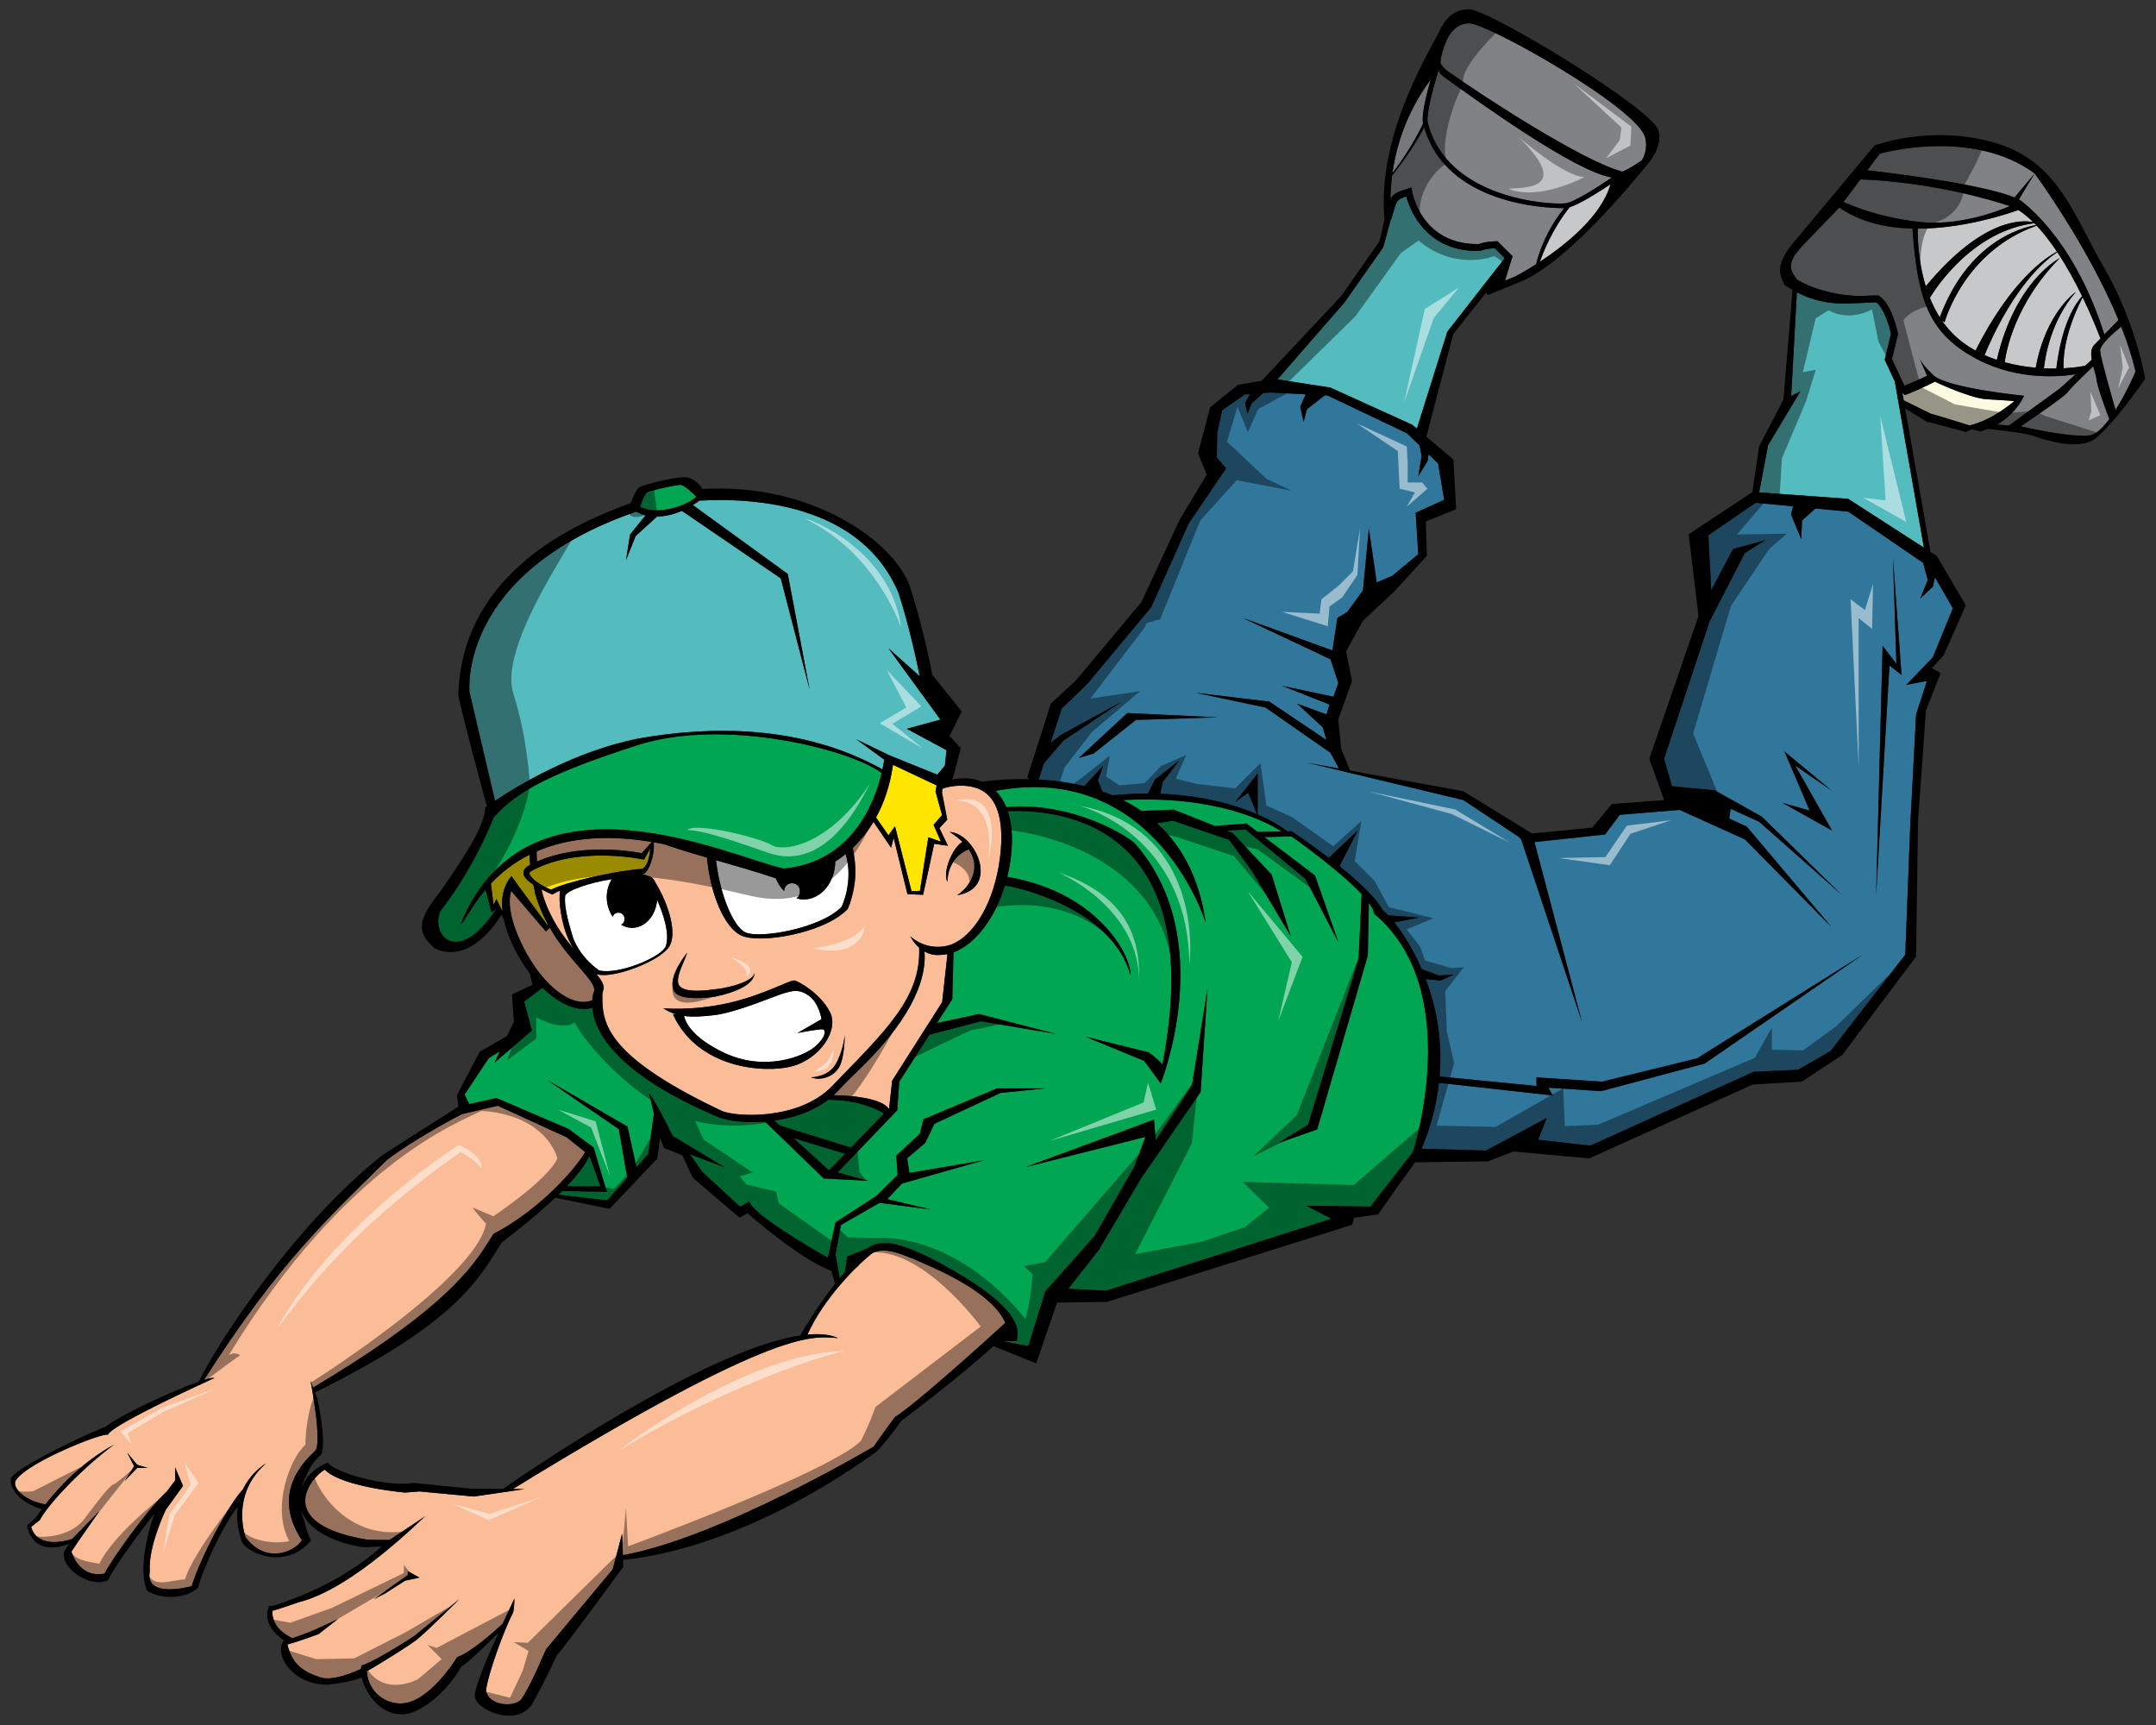
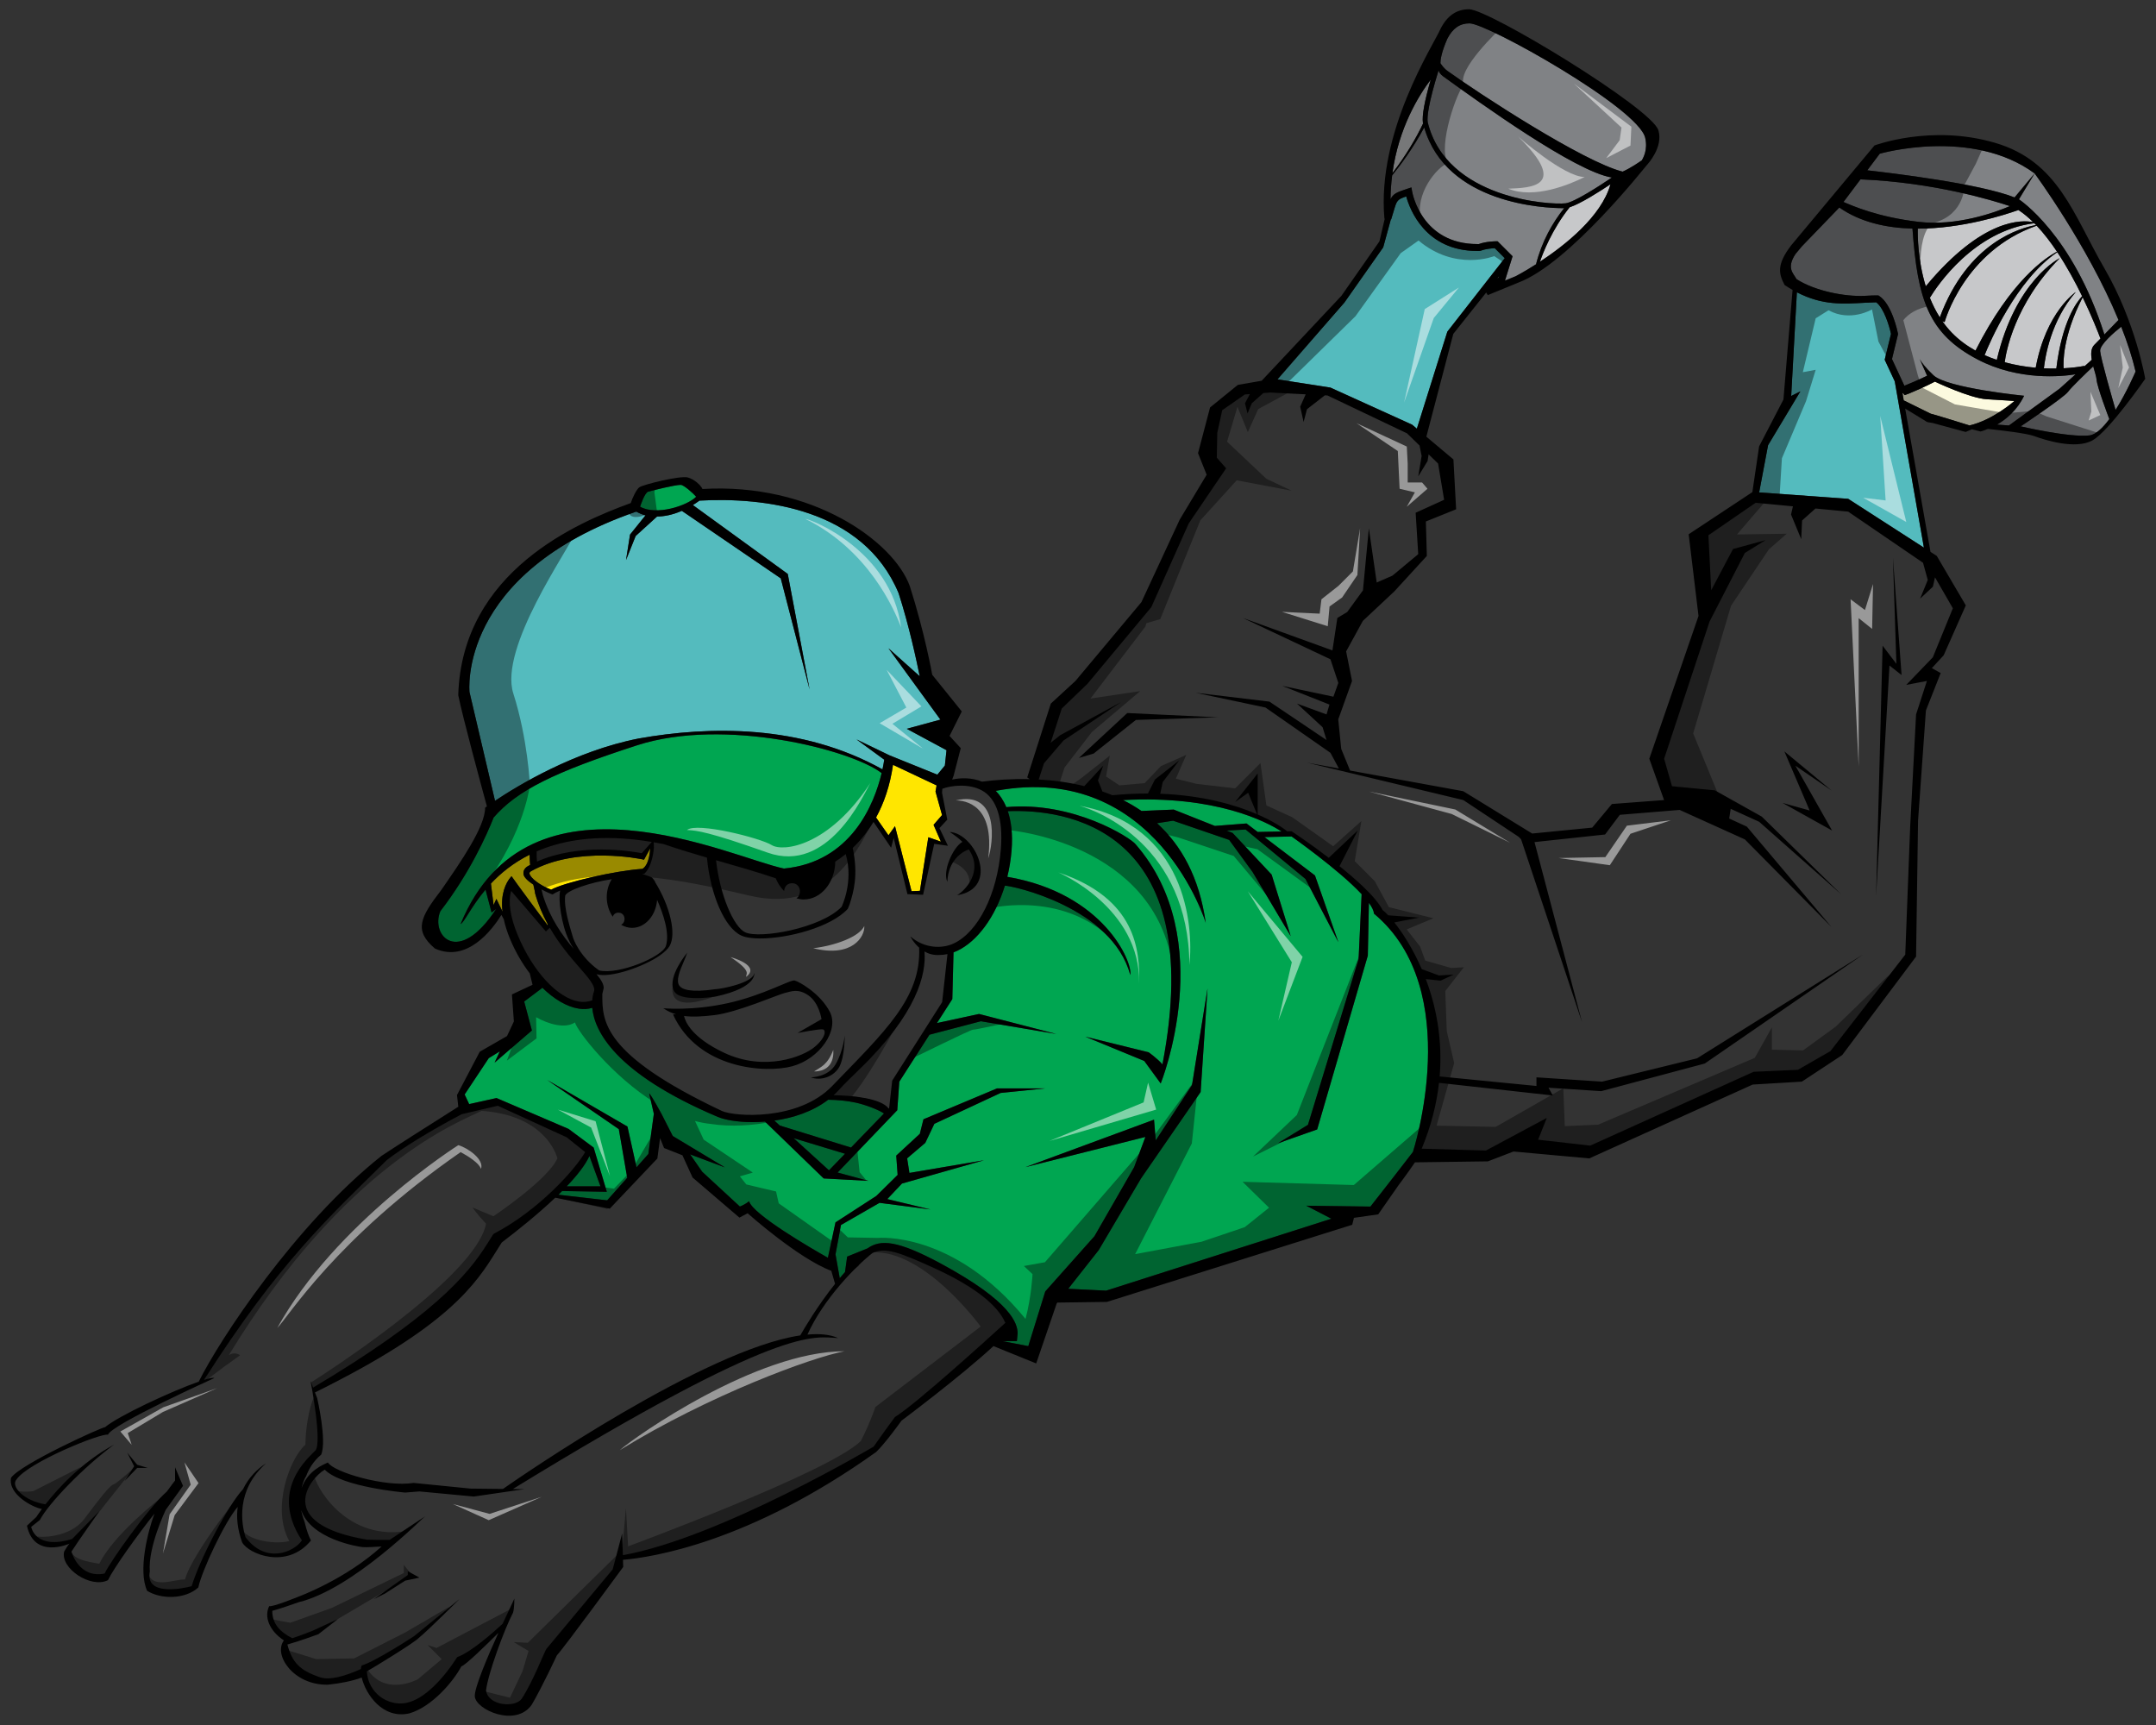
<svg xmlns="http://www.w3.org/2000/svg" version="1.1" id="Layer_1" x="0px" y="0px" width="199.999px" height="160px" viewBox="0 0 199.999 160" style="enable-background:new 0 0 199.999 160;" xml:space="preserve">
  <rect x="0" y="0" width="199.999" height="160" fill="#333333" stroke="none" />
-   <path id="color8" style="fill:#31779C;" d="M181.154,56.42l-1.656-2.871l-0.198,0.872l-1.182,1.104l0.709-1.733l-0.44-1.595  l-6.942-4.741l-3.034-0.291l-1.243,1.112l-0.079,1.733l-0.945-2.285l0.176-0.761l-3.457-0.331l-4.384,3.013l0.259,5.102l2.025-3.824  l3.014-0.823l-1.917,1.187l-3.276,6.362l-4.213,12.723l0.73,2.552l3.976,0.381l4.352,2.437l7.367,7.206l-7.607-6.726l-2.643-1.201  l-0.138,0.899l1.636,0.751l7.852,9.313l-8.035-8.127l-6.053-2.736l-5.546,0.455l-1.369,1.826l-6.546,0.704l4.407,16.698  l-5.65-16.955l-0.222-0.23l-5.139-3.412l-14.467-3.462l2.926,0.534l-0.785-1.455l-6.026-4.2l-6.483-1.37l6.849,0.822l5.296,3.561  l-0.364-1.187l-2.375-2.191l2.739,1.004l0.275-0.913l-4.383-1.735l4.748,1.004l0.456-1.278l-0.73-2.191l-8.126-3.835l8.309,3.013  l0.457-3.013l0.913-0.548l1.461-2.009l0.548-5.752l0.73,5.022l1.461-0.639l2.389-1.988l-0.24-3.843l2.643-1.201l-0.561-3.363  l-0.879-0.854l-0.096,0.622l-0.866,1.418l0.314-1.891l-0.193-0.966l-1.163-1.131l-7.374-3.512l-0.248-0.013l-1.657,1.289  l-0.314,1.182l-0.315-1.418l0.509-1.145l-3.27-0.169l-0.663,0.051l-1.067,0.947l-0.394,0.945l-0.236-0.945l0.454-0.852l-0.468,0.036  l-2.1,1.461l-0.457,2.1l-0.044,2.307l0.866,0.98l-3.471,5.114l-3.47,7.762l-5.934,7.122l-2.374,2.283l-1.033,3.181l0.901-0.712  l5.642-3.068l-5.345,3.563l-1.815,2.119l-0.488,1.502c1.363,0.075,2.799,0.261,4.231,0.613l1.748-1.894l-0.48,1.361l0.412,1.029  c0.311,0.108,0.62,0.224,0.926,0.351c1.155-0.113,2.256-0.166,3.298-0.164l0.648-1.296l2.242-1.761l-1.522,2.001l-0.231,1.08  c3.893,0.148,6.909,1.003,8.979,1.897l-0.82-1.989l-1.201,0.854l2.082-2.643v3.804c1.313,0.572,2.236,1.15,2.747,1.566l0.404-0.008  c0,0,1.611,1.063,3.444,2.461l2.692-2.538l-1.695,3.317c0.73,0.584,1.456,1.2,2.095,1.804l0.001-0.024l0.023,0.047  c0.849,0.805,1.541,1.588,1.88,2.248c0.117,0.077,0.299,0.241,0.522,0.48l2.859,0.214l-2.296,0.446  c0.75,0.944,1.716,2.421,2.542,4.328l1.596,0.591l1.361-0.08l-1.201,0.56l-1.378-0.146c0.937,2.474,1.577,5.555,1.284,9.058  l0.014-0.023l8.968,0.881v-0.801l6.086,0.4l8.809-2.162l15.413-9.638L158.14,98.646l-9.609,2.563l-4.885-0.32l0.4,0.721  l-10.56-1.174c-0.215,1.925-0.716,3.97-1.605,6.108l5.959,0.173l5.645-3.025l-0.805,2.02l4.839,0.548l15.158-6.849l4.108-0.183  l3.014-1.734l6.939-8.948l0.457-11.871l0.547-10.409l1.005-3.105l-1.917,0.365l2.465-2.557L181.154,56.42z M165.348,74.472  l2.521,0.708l-2.345-5.485l4.38,3.628l-3.362-2.3l3.406,6.016L165.348,74.472z M105.371,66.776l-3.923,3.123l-1.361,0.4l4.484-4.164  l8.407,0.4L105.371,66.776z M175.276,61.731l-1.242,21.36l0.602-23.201l1.281,1.682l-0.32-9.85l0.801,10.89L175.276,61.731z" />
  <path id="color7" style="fill:#54BBBE;" d="M178.469,50.794l-7.024-4.527l-8.259-0.596l0.826-4.377l2.997-4.993l-0.852,0.426  l0.528-9.617c2.42,1.252,4.354,1.073,6.359,0.968c0.407-0.022,0.77-0.035,1.001-0.039c0.73,0.556,1.221,2.229,1.37,2.93  l-0.584,2.399l0.934,2.005L178.469,50.794z M87.236,66.747l-4.822-6.619l2.904,2.599c-0.275-1.36-1.001-4.757-1.959-7.704  c-3.289-7.894-12.555-8.917-18.473-8.589c-0.208,0.15-0.412,0.288-0.613,0.412l8.803,6.39l2.024,10.715l-2.674-10.306l-9.176-6.262  c-0.883,0.384-1.656,0.521-2.299,0.528l-1.985,1.805l-0.893,2.23l0.372-2.36l1.435-1.786c-0.286-0.064-0.597-0.199-0.858-0.346  c-16.64,5.755-15.469,16.741-15.469,16.741l2.367,10.084c2.058-1.378,7.343-4.604,13.32-5.779  c6.505-1.155,15.064-1.351,22.623,2.863c0.076-0.355,0.129-0.663,0.163-0.899l-2.574-1.881l3.056,1.475l4.444,1.796l0.698-0.845  l0.153-1.425l-3.688-1.986L87.236,66.747z M137.365,23.254l-0.112,0.023l-0.21,0.002c-4.817,0-6.261-3.848-6.595-5.06  c-0.848,0.288-0.871,0.366-1.176,1.397c-0.061,0.208-0.133,0.449-0.221,0.731l-0.027-0.003l-0.712,2.599l-3.599,5.12l-6.209,7.124  l4.91,0.762l7.58,3.441l0.439,0.37l2.828-8.999l5.324-6.814l-0.925-0.925C138.402,23.033,137.806,23.077,137.365,23.254z" />
  <path id="color6" style="fill:#00A651;" d="M131.068,106.848l-1.929,2.492l-2.011,2.573l-5.948-0.081l2.331,1.206l-20.902,6.673  l-3.515-0.173l2.834-3.597l3.923-6.646l5.525-8.007l0.641-9.609l-1.441,8.969l-3.363,5.125l-0.16-1.922l-11.93,4.403l11.129-2.802  l-1.041,2.802l-3.683,6.406l-4.564,5.125l-1.573,5.071l-2.374-0.462l1.315-0.005l0.07-0.734c-0.025-0.856-0.5-2.886-7.127-6.456  c-4.01-2.161-5.591-2.266-6.796-1.411l-1.891,0.764l-0.2,1.438c-0.063,0.069-0.123,0.14-0.186,0.21  c-0.045,0.048-0.089,0.097-0.136,0.146l0.02-0.011c-0.062,0.072-0.125,0.143-0.186,0.216l-0.394-2.208l0.507-2.722l3.577-2.056  l4.725,0.613l-4.004-0.961l1.361-1.441l7.607-2.161l-6.915,1.175l-0.213-1.353l1.684-1.433l0.842-1.769l6.148-2.863l4.127-0.421  h-4.464l-6.822,2.863l-0.337,1.348l-2.189,2.021l0.131,1.791l-1.976,1.949l-3.79,2.455l-0.703,3.282  c-1.515-0.856-6.968-4.013-7.315-5.246c-0.358,0.313-0.851,0.493-0.851,0.493l-3.495-3.226l-1.12-1.613l3.226,1.209l-4.839-2.912  l-1.046-2.057c0,0-0.959-1.773-1.142-1.894l0.436,1.895l-0.511,3.727l-1.097,1.234l-0.84-3.78l-7.447-4.324l6.646,4.564l0.778,4.512  l-1.859,2.091l-4.528-0.519c0.119-0.115,0.236-0.23,0.351-0.346l4.144,0.071l-1.221-4.101l-2.328-1.73l-6.684-2.864l-2.537,0.563  l-0.419-0.893l2.24-3.372l1.027-0.628l-0.49,1.046l3.462-2.983l-0.716-2.686l1.671-1.254l-0.016-0.054  c1.112,1.093,2.309,1.795,3.401,1.968c0.451,0.072,0.873,0.044,1.261-0.073c0.194,2.101,2.032,6.045,11.657,10.121  c0.59,0.251,1.762,0.479,3.19,0.479c0.376,0,0.77-0.017,1.173-0.049l5.447,5.273l4.145,0.224l-2.856-0.772l5.537-5.78l0.189-2.648  l2.796-4.355l4.769-1.25l6.99,1.179l-7.159-1.853l-3.905,0.843l1.426-2.223l0.111-4.335c0.114-0.043,0.229-0.088,0.343-0.142  c1.864-0.878,3.534-3.138,4.421-6.042c0.672-0.006,9.934,1.991,11.636,8.281c0.226-1.202-2.478-7.586-11.409-9.103  c0.191-0.783,0.327-1.603,0.395-2.451c0.122-1.539-0.041-2.724-0.351-3.639c5.106-0.211,18.62,1.312,14.347,23.488  c-0.482-0.563-1.286-1.125-1.286-1.125l-5.868-1.447l5.466,2.251l1.527,2.09c0,0,5.387-13.345-2.331-22.188  c-0.443-0.591-5.772-4.007-11.994-3.443c-0.27-0.648-0.616-1.141-0.979-1.511c14.934-2.807,19.559,12.418,19.485,12.268  c-0.601-4.284-2.301-7.241-4.525-9.266l1.493-0.235l5.202,1.784l2.171,2.975l3.538,5.949l-1.77-5.708l-3.617-3.858l-0.563-0.223  l1.769-0.098l5.547,4.582l3.055,5.869l-2.171-6.19l-4.686-3.559l2.516-0.059c0,0,4.371,3.07,6.499,5.354l-0.282,6.018l-4.697,15.375  l-2.776,1.708l3.63-1.281l4.698-16.122l0.1-4.896c0.281,0.388,0.454,0.73,0.466,0.999  C135.971,91.814,131.068,106.848,131.068,106.848z M46.03,84.307l-0.43,0.329l-0.56-2.122c-1.343,1.594-1.954,3.014-2.313,3.193  c6.335-15.343,25.143-6.137,29.994-5.147c6.233-0.59,8.38-5.98,9.064-8.855c-2.833-2.18-14.612-5.19-22.67-2.583  c-7.707,2.494-11.15,4.191-13.325,6.707c-0.615,1.557-2.193,5.123-4.943,8.69C39.914,86.758,42.499,89.691,46.03,84.307z   M52.571,110.035l3.132-0.001l-1.025-2.813C54.295,108.06,53.529,109.032,52.571,110.035z M82.003,103.279  c-0.51-0.356-1.773-0.824-2.602-1.004c-0.755-0.163-1.661-0.261-2.576-0.27c-1.452,1.112-3.271,1.691-4.993,1.934l0.361,0.328  l0.144,0.131l6.609,2.042L82.003,103.279z M78.39,107.014l-4.768-1.444l3.278,2.984L78.39,107.014z M108.879,75.092l3.819,1.517  l2.934-0.23l1.037,0.788l2.211-0.045c-1.368-0.884-6.088-3.383-14.704-2.911c0.589,0.294,1.161,0.631,1.713,1.009L108.879,75.092z   M64.58,46.076c-0.26-0.315-1.16-1.107-1.431-1.104c-0.596,0.007-2.545,0.506-3.013,0.628c-0.344,0.09-0.759,1.394-0.759,1.394  C60.863,47.861,63.745,46.911,64.58,46.076z" />
-   <path id="color5" style="fill:#FBBD97;" d="M28.007,142.873c-3.08-4.683,0.659-7.688,1.232-8.317  c0.69-0.676-0.431-6.469-0.431-6.469l0.237,0.616c10.95-6.518,14.322-10.4,16.15-13.334c0.182-0.291,0.359-0.575,0.541-0.856  l0.076-0.081c4.189-2.18,7.593-6.015,8.471-7.572l-1.717-1.374l-6.386-2.925l-3.346,0.782c-2.889,1.513-5.597,3.19-6.967,4.271  c-5.458,5.382-10.026,9.541-16.935,20.373c0.497-0.153,0.842-0.222,0.952-0.167c0,0-9.571,4.322-9.867,5.255  c-0.608-0.186-7.374,2.545-8.483,4.146c-0.576,0.633,0.672,1.989,2.684,2.314c1.124-1.439,3.322-3.884,6.354-5.537  c-2.833,2.095-6.015,5.384-6.878,6.99c-0.518,0.416-0.798,0.636-0.798,0.636s0.345,2.17,3.795,1.123  c0.678-0.679,2.526-2.588,2.526-2.588l-1.972,2.834l-0.616,0.924c0,0,0.677,2.526,3.08,2.033c0.466-1.049,4.073-6.119,5.765-7.602  c0.385-0.538,0.766-1.021,0.766-1.021v-1.232l0.739,1.725l-1.602,2.219c0,0-1.664,3.449-1.479,5.729  c-0.431,2.28,2.958,1.603,3.881,1.356c0.811-2.649,3.425-7.575,4.761-8.99c0.521-1.088,1.342-1.895,2.14-2.407  c-2.834,2.525-2.28,5.606-1.91,6.838C24.619,145.09,27.268,143.981,28.007,142.873z M12.728,136.155l-1.164,1.206L12.444,136  l-0.641-1.262l0.921,1.122l0.989,0.295H12.728z M87.005,117.779c-3.58-1.646-4.9-2.13-6.072-1.555  c-1.471,1.147-4.539,4.234-6.032,7.564c1.119-0.101,2.092-0.019,2.844,0.32c-2.242-0.08-5.004-1.441-30.174,14.005l1.071,0.011  l-4.688,0.685l-5.057-0.474l-1.317,0.105c0,0-5.881-0.501-7.455-2.125c-1.317,0.738-4.819,5.021,3.926,6.497  c0.666,0.026,1.454,0.026,2.089,0.02c0.896-0.601,3.32-2.203,3.32-2.203c-0.275,0.158-6.717,6.759-11.752,7.979  c-0.586,0.21-1.651,0.582-2.451,0.803c-0.005,1.24,0.758,1.976,1.854,2.539c0.813-0.255,1.99-0.737,1.99-0.737l2.242-1.041  l-1.802,1.401c0,0-1.722,0.641-2.883,0.961c0.44,1.642,1.121,2.402,3.043,3.043c0.912,0.295,2.324-0.115,3.775-0.77  c0.011-0.126,0.033-0.241,0.077-0.325c1.358-0.425,4.869-2.73,4.869-2.73l4.201-3.436c0,0-2.886,2.885-3.776,3.606  c-0.382,0.424-4.269,2.804-4.82,3.101c0.127,2.037,1.977,3.264,3.674,2.924c1.697-0.34,3.487-2.328,4.71-4.242  c1.279-0.46,3.338-2.283,4.21-3.09c0.322-0.695,0.542-1.154,0.542-1.154l0.552-1.188c0,0,0,0.934-0.127,1.315  c-0.806,1.527-2.333,5.686-2.503,7.213c0.212,1.442,2.716,1.612,3.31,0.764c1.061-1.611,2.122-4.412,2.292-4.625  c0.169-0.212,6.152-7.382,6.152-7.382l0.874-3.324l0.067,2.016c9.057-1.633,23.265-10.073,23.265-10.073s0.782-1.133,1.972-2.742  c1.947-1.198,8.596-7.229,10.246-8.735C92.545,121.054,90.454,119.403,87.005,117.779z M37.588,146.61l-1.882,1.201l-1.041,0.521  l3.163-2.242v-0.36l1.081,0.601L37.588,146.61z M79.732,99.174c5.358-5.189,6.204-8.834,6.026-10.92  c0.383,0.218,0.849,0.361,1.404,0.322c0.242,0,0.485-0.029,0.729-0.08l-0.495,4.458l-4.633,7.28l-0.284,2.553l-0.037,0.038  c-0.695-0.948-3.328-1.216-5.111-1.241c0.161-0.148,0.318-0.302,0.467-0.466C78.354,100.503,79.024,99.858,79.732,99.174z   M51.965,82.602c-0.205,0.831,0.123,3.177,0.794,4.573c0,0,0.141,0.336,0.463,0.843c-1.073-1.263-2.199-2.866-2.857-4.974  c-0.006,0-0.059-0.225-0.133-0.55c0.525,0.279,0.982,0.47,1.025,0.469C51.448,82.836,51.69,82.716,51.965,82.602z M49.812,79.916  c-0.028-0.319-0.037-0.594-0.03-0.946c2.137-0.927,4.922-1.471,8.585-1.148c0.069,0.006,0.386,0.037,0.476,0.046  c0.52,0.056,1.064,0.134,1.619,0.225l-0.93,1.043C58.569,78.95,53.783,78.155,49.812,79.916z M48.033,86.75  c-0.717-1.725-0.915-3.118-0.613-4.116l3.216,3.762l0.361-0.347c1.824,3.168,4.299,4.888,4.122,5.866c0,0-0.144,0.317-0.185,0.875  c-0.412,0.139-0.829,0.174-1.201,0.116C51.725,92.587,49.433,90.113,48.033,86.75z M59.772,81.042c0,0-0.074,0.007-0.202,0.022  c0.395,0.113,0.711,0.234,0.913,0.324c0,0,0.324,0.38,0.286,0.424c1.399,2.259,1.995,4.822,1.344,5.938  c-0.158,0.271-0.485,0.577-0.921,0.882c-1.48,1.037-4.604,2.118-5.856,1.727c0.416,0.498,0.676,0.918,0.667,1.292l-0.127,0.536  c-0.015,2.494-0.033,5.598,11.091,10.857c1.132,0.524,7.063,0.969,10.231-2.313c4.887-5.066,8.261-8.147,8.067-12.832  c-0.546-0.482-0.815-1.043-0.815-1.043c1.323,1.144,2.963,1.151,4.023,0.652c2.282-1.074,4.039-4.59,4.371-8.748  c0.222-2.806-0.386-4.688-1.757-5.444c-1.217-0.669-2.897-0.459-3.673-0.154l-0.025,0.377l0.485,2.485l-0.727,0.788l0.788,1.636  l-1.273-0.182l-1.031,4.728l-1.454-0.061l-1.273-5.212l-0.242,0.91l-1.632-2.394c-0.573,0.953-1.231,1.749-1.927,2.408  c0.536,2.572,0.068,4.091-0.276,5.2l-0.18,0.451c-1.582,1.722-5.576,2.749-8.12,2.749c-0.745,0-1.364-0.088-1.764-0.272  c-1.543-0.712-2.858-3.776-3.184-7.227c-1.317-0.384-2.66-0.789-4.043-1.263c-0.305-0.06-0.596-0.107-0.89-0.157l0.012,0.478  C60.661,78.674,60.549,80.328,59.772,81.042z M89.277,78.085c-0.314-0.306-0.703-0.614-1.183-0.92  c2.4,0.128,4.715,5.228,0.686,5.871c0.845-0.507,2.433-2.266,1.093-4.248c-0.569,0.173-1.918,0.985-1.993,3.005  C87.414,80.823,88.388,78.594,89.277,78.085z M77.522,98.705c0.709-1.23,0.839-2.677,0.839-2.677s0.003,1.947-0.486,2.889  c-0.49,0.941-1.73,1.369-2.655,1.007C75.221,99.924,76.812,99.936,77.522,98.705z M73.725,90.947  c0.415,0.108,2.392,1.209,3.265,2.928c0.873,1.718-0.986,4.343-3.491,5.021c-2.504,0.678-8.76,0.266-11.069-4.807l0.292-0.005  c-0.426-0.123-0.818-0.308-1.19-0.567c0,0,2.64,0.268,5.992-0.473C70.876,92.3,73.312,90.838,73.725,90.947z M63.749,88.364  c-0.081,0.259-0.206,0.553-0.338,0.863c-0.332,0.774-0.745,1.74-0.381,2.214c0.253,0.327,1.035,0.647,3.321,0.31  c0.608-0.018,3.62-0.615,3.62-1.533c0,0,0.345,1.367-3.57,2.211c-0.662,0.098-1.24,0.148-1.739,0.148  c-1.089,0-1.922-0.165-2.171-0.722C61.913,90.558,63.749,88.364,63.749,88.364z" />
  <path id="color4" style="fill:#FFE600;" d="M86.6,76.508l0.68,1.555l-1.165-0.403l-0.779,4.969l-0.779,0.033l-1.533-6.032  l-0.606,0.848l-1.152-1.653c0.728-1.327,1.293-2.936,1.573-4.887l4.043,1.909l-0.006,0.037c-0.002,0.002-0.006,0.004-0.008,0.005  l0.005,0.01l-0.091,0.517l0.606,2.182L86.6,76.508z M59.743,79.738l-0.163-0.035c-0.06-0.013-6.034-1.278-10.298,1.092  c-0.177,0.099-0.168,0.181-0.164,0.222c0.044,0.411,1.038,1.146,2.01,1.503c1.254-0.686,5.985-1.769,8.467-1.93  c0.683-0.407,0.717-1.9,0.717-1.9l-0.152,0.281L59.743,79.738z M49.632,82.838c0.023,0.014-0.055-0.342-0.157-0.788  c-0.482-0.319-0.883-0.675-0.917-0.983c-0.019-0.177,0.012-0.509,0.44-0.747c0.033-0.018,0.067-0.032,0.1-0.05  c0-0.003,0-0.003,0.002-0.001c0.026-0.014,0.053-0.025,0.079-0.039c-0.027-0.311-0.043-0.63-0.05-0.955  c-1.532,0.768-2.699,1.729-3.59,2.678l0.248,1.996l0.26-0.576l0.568,1.178c-0.189-1.632,0.296-2.646,0.773-3.21  c0.021-0.024,0.047-0.041,0.068-0.064c0.032,0.088,3.355,4.569,3.355,4.569l-0.012-0.15C50.339,84.845,49.929,83.9,49.632,82.838z" />
  <path id="color3" style="fill:#FCFADF;" d="M176.599,37.14l-0.126-0.711c0.092,0.072,0.176,0.151,0.208,0.22  c0.138-0.046,0.276-0.093,0.41-0.149c1.492-0.614,2.396-1.102,2.396-1.102s3.258,1.547,4.806,1.633  c2.056,0.116,2.57,0.165,2.57,0.165s-1.986,1.766-4.164,2.266c0,0-3.568-1.112-3.593-1.087L176.599,37.14z" />
  <path id="color2" style="fill:#808285;" d="M138.896,25.84l0.163-0.205l-0.03,0.096L138.896,25.84z M186.448,19.119  c-1.584-0.53-7.049-2.2-13.861-2.483l-1.578,2.099c0.862,0.366,3.158,1.392,6.954,1.842  C181.52,20.998,185.066,19.706,186.448,19.119z M195.211,31.027c0.564-0.577,1.132-1.166,1.309-1.348  c-2.877-6.95-7.779-13.593-7.779-13.593l-1.456,2.402C187.285,18.488,192.266,21.716,195.211,31.027z M132.115,11.822  c-1.019,1.916-2.239,3.542-2.974,4.45c-0.088,0.705-0.147,1.435-0.15,2.205c0.245-0.502,0.57-0.639,1.482-0.942l0.456-0.152  l0.063,0.367c0.034,0.199,0.908,4.888,6.05,4.888l0.142-0.001c0.686-0.255,1.568-0.258,1.606-0.258h0.133l1.39,1.39l-0.706,2.26  l0.994-0.407c0.018-0.009,0.797-0.414,1.888-1.111c0.545-2.144,1.546-3.87,2.607-5.205c-0.03,0-0.051,0.001-0.09,0.001  C143.294,19.307,134.181,18.927,132.115,11.822z M188.741,16.086c-5.839-4.289-14.367-1.829-14.367-1.829l-1.157,1.54  c2.182,0.245,10.462,1.237,13.663,2.516L188.741,16.086z M133.445,6.533c-0.947,3.073-1.073,4.304-1.008,4.79  c1.74,7.164,11.395,7.701,12.793,7.534c0.795-0.095,3.144-1.608,4.292-2.392c-3.39-0.54-12.259-6.938-15.648-9.383  C133.586,6.874,133.501,6.684,133.445,6.533z M194.177,33.979c-0.554,0.523-2.025,1.93-2.34,2.364  c-0.391,0.538-4.388,3.202-4.388,3.202s4.507,1.055,6.369,0.842c0.593-0.069,1.24-0.692,1.85-1.513  c-0.096-0.253-1.136-3.003-1.18-3.65C194.471,34.947,194.312,34.482,194.177,33.979z M196.772,30.305  c-0.597,0.473-1.996,1.649-1.955,2.252c0.046,0.663,1.148,4.487,1.432,5.466c1.045-1.652,1.855-3.56,1.855-3.56  C197.788,33.106,197.326,31.704,196.772,30.305z M136.321,2.167c-0.903,0-1.559,0.454-2.062,1.428  c-0.564,1.29-0.642,1.974-0.64,2.269c0.156,0.229,0.354,0.499,0.629,0.698c2.934,2.117,12.67,8.466,16.273,9.358  c0.789-0.353,1.58-0.909,1.793-1.063c0.1-0.199,0.563-0.936,0.3-2.078C151.98,10.022,137.96,2.167,136.321,2.167z M192.542,34.716  c-1.221,0.199-5.253,0.638-9.1-1.379c-4.544-2.386-5.561-5.515-6.033-12.136c-2.393-0.06-4.815-0.576-6.785-1.953l-3.47,3.595  c-0.006,0-0.592,0.717-0.597,0.717c-0.874,1.319-0.182,1.802,0.096,2.33c1.705,1.1,4.487,1.647,6.359,1.549  c0.5-0.026,0.893-0.047,1.149-0.038l0.088,0.003l0.074,0.048c1.186,0.767,1.714,3.351,1.735,3.46l0.014,0.07l-0.564,2.32  l1.151,2.475c1.1-0.436,2.108-0.926,2.108-0.926l-0.685-1.543c0.157,0.282,0.506,0.78,1.278,1.503  c1.277,1.191,8.404,1.898,8.404,1.898c-0.639,1.331-1.657,2.168-2.51,2.675l1.103,0.081l4.69-3.409L192.542,34.716z" />
  <path id="color1" style="fill:#C7C8CA;" d="M132.725,7.377c-0.581,2.011-0.823,3.335-0.728,4.029  c0.004,0.017,0.01,0.033,0.014,0.051c-0.658,1.381-1.574,2.948-2.846,4.604C129.738,11.859,131.618,8.838,132.725,7.377z   M142.852,24.276c2.318-1.525,5.704-4.192,6.544-7.186c-0.986,0.659-2.794,1.815-3.786,2.131  C143.968,21.255,143.083,23.574,142.852,24.276z M190.815,23.341c-0.585-0.873-1.217-1.701-1.886-2.409  c-6.755,2.367-8.539,8.945-8.539,8.945l-0.212-0.089c0.262,0.374,0.553,0.733,0.878,1.067c0.651,0.674,1.399,1.221,2.198,1.664  C186.548,26.014,189.746,23.9,190.815,23.341z M188.607,20.604c-0.442-0.436-0.9-0.817-1.371-1.124  c-1.295,0.461-5.224,1.726-9.335,1.727c-0.015,0.667,0.001,2.943,0.741,5.348C183.913,20.2,187.601,20.395,188.607,20.604z   M194.848,31.404c-0.2-0.531-0.783-2.034-1.652-3.831c-1.887,3.671-1.803,6.127-1.768,6.586c0.752-0.039,1.418-0.121,1.948-0.226  l-0.05,0.079l0.714-0.641c-0.093-0.541-0.081-1.058,0.228-1.375C194.427,31.835,194.628,31.629,194.848,31.404z M190.843,23.389  c-3.808,2.569-6.298,8.434-6.745,9.551c0.371,0.165,0.751,0.31,1.134,0.439c1.733-7.402,5.84-9.436,5.84-9.436  c-4.219,4.263-4.994,8.768-5.108,9.656c0.965,0.265,1.941,0.427,2.876,0.509c0.953-5.177,3.725-7.029,3.725-7.029  c-2.334,2.678-2.858,6.082-2.967,7.081c0.398,0.02,0.785,0.026,1.155,0.02c0.525-4.347,1.885-6.163,2.395-6.707  C192.516,26.173,191.735,24.727,190.843,23.389z M188.876,20.875c-0.055-0.058-0.111-0.114-0.168-0.17  c-5.612,0.708-8.998,5.785-9.687,6.916c0.25,0.62,0.553,1.234,0.923,1.817C182.545,22.435,187.501,21.112,188.876,20.875z" />
-   <path id="fill" style="fill:#FFFFFF;" d="M78.068,84.114c-1.946,2.005-7.591,2.984-8.933,2.365  c-1.076-0.496-2.344-3.423-2.716-6.691c1.877,0.54,3.71,1.057,5.538,1.673c0.192,0.459,0.454,0.867,0.782,1.187  c0.016-0.368,0.256-0.726,0.732-0.726c0.817,0,0.946,1.04,0.408,1.399c0.218,0.063,0.441,0.107,0.676,0.107  c1.601,0,2.899-1.566,2.925-3.509c0.325-0.209,0.65-0.441,0.971-0.701C79.21,81.803,78.068,84.114,78.068,84.114z M58.631,86.062  c-0.365,0-0.706-0.109-1.014-0.291c0.495-0.224,0.412-1.118-0.248-1.118c-0.284,0-0.461,0.167-0.531,0.375  c-0.34-0.496-0.553-1.126-0.553-1.822c0-0.626,0.179-1.19,0.463-1.656c-2.027,0.297-4.158,1.047-4.317,1.521  c-0.154,1.2,0.498,3.09,0.735,3.931c0,0,0.55,1.7,2.408,3.008c1.813,0.438,5.886-1.27,6.199-2.278  c0.365-1.173-0.245-2.967-0.819-4.267C60.845,84.918,59.853,86.062,58.631,86.062z M76.343,95.479  c-0.258-0.069-2.358,0.332-2.358,0.332l2.222-1.281c0,0-0.212-1.495-1.192-2.187c-0.979-0.691-1.614-0.379-2.203-0.246  c-0.587,0.13-4.408,1.803-6.524,2.057c-1.111,0.135-2.032,0.185-2.833,0.081c0.101,0.486,0.659,1.975,3.731,3.419  c3.74,1.759,7.322,0.359,8.395-0.555C76.654,96.185,76.602,95.546,76.343,95.479z" />
  <path id="outline" d="M89.277,78.085c-0.314-0.306-0.703-0.614-1.183-0.92c2.4,0.128,4.715,5.228,0.686,5.871  c0.845-0.507,2.433-2.266,1.093-4.248c-0.569,0.173-1.918,0.985-1.993,3.005C87.414,80.823,88.388,78.594,89.277,78.085z   M73.499,98.896c-2.504,0.678-8.76,0.266-11.069-4.807l0.292-0.005c-0.426-0.123-0.818-0.308-1.19-0.567c0,0,2.64,0.268,5.992-0.473  c3.352-0.744,5.789-2.206,6.201-2.097c0.415,0.108,2.392,1.209,3.265,2.928C77.862,95.593,76.003,98.218,73.499,98.896z   M76.343,95.479c-0.258-0.069-2.358,0.332-2.358,0.332l2.222-1.281c0,0-0.212-1.495-1.192-2.187  c-0.979-0.691-1.614-0.379-2.203-0.246c-0.587,0.13-4.408,1.803-6.524,2.057c-1.111,0.135-2.032,0.185-2.833,0.081  c0.101,0.486,0.659,1.975,3.731,3.419c3.74,1.759,7.322,0.359,8.395-0.555C76.654,96.185,76.602,95.546,76.343,95.479z   M75.221,99.924c0.925,0.362,2.165-0.065,2.655-1.007c0.489-0.941,0.486-2.889,0.486-2.889s-0.129,1.446-0.839,2.677  C76.812,99.936,75.221,99.924,75.221,99.924z M64.662,92.577c0.499,0,1.077-0.051,1.739-0.148c3.915-0.844,3.57-2.211,3.57-2.211  c0,0.918-3.012,1.516-3.62,1.533c-2.287,0.338-3.068,0.018-3.321-0.31c-0.363-0.474,0.049-1.439,0.381-2.214  c0.132-0.311,0.257-0.604,0.338-0.863c0,0-1.836,2.193-1.258,3.491C62.739,92.412,63.573,92.577,64.662,92.577z M11.804,134.738  L12.444,136l-0.881,1.361l1.164-1.206h0.985l-0.989-0.295L11.804,134.738z M37.829,146.09l-3.163,2.242l1.041-0.521l1.882-1.201  l1.321-0.28l-1.081-0.601V146.09z M175.917,61.571l-1.281-1.682l-0.602,23.201l1.242-21.36l1.121,0.881l-0.801-10.89L175.917,61.571  z M100.086,70.299l1.361-0.4l3.923-3.123l7.607-0.24l-8.407-0.4L100.086,70.299z M198.999,35.138c0,0-3.336,4.834-4.895,5.708  c-1.561,0.876-4.438-0.036-5.401-0.397c-0.687-0.257-3.019-0.531-4.304-0.667c-0.404,0.172-0.672,0.241-0.672,0.241l-0.805-0.209  l-0.579,0.252l-3.052-0.83l-0.452-0.075c0,0-0.226-0.084-0.213-0.106l-1.895-1.159l2.348,13.291l0.582,0.375l2.695,4.589  l-2.056,4.633l-1.096,1.187l0.821,0.457l-1.37,3.47l-0.73,10.227l-0.183,12.6l-6.849,9.133l-3.743,2.466l-4.566,0.273l-15.157,6.849  l-7.031-0.64l-2.374,0.913l-6.765,0.091c-0.606,0.903-1.559,2.173-1.559,2.173l-1.849,2.653l-2.251,0.321l-0.161,0.644l-22.75,7.154  l-4.603,0.062l-0.058,0.073l-1.904,5.573l-3.964-1.609c-3.071,2.841-8.53,6.915-8.53,6.915s-1.477,2.066-2.346,2.902  c-11.815,8.446-20.909,9.792-23.492,10.006l0.021,0.662c0,0-5.476,7.48-6.154,8.201c0,0-1.358,2.928-2.333,4.583  c-1.485,2.121-5.194,0.454-5.279-0.776c-0.055-0.793,1.252-3.833,2.19-5.898c-0.976,0.975-3.077,3.039-3.433,3.104  c-0.764,1.442-2.758,3.776-4.837,4.37c-2.468,0.552-4.038-1.768-4.412-3.325c-0.823,0.317-2.094,0.564-3.133,0.661  c-3.169,0.079-5.104-2.759-4.083-4.105c-1.403-0.928-1.842-2.234-1.362-3.183c0.28,0.12,2.723-0.88,2.723-0.88  s4.343-1.588,7.701-4.649c-0.733,0.049-1.462,0.083-1.771,0.056c-0.36-0.031-4.786-0.723-5.687-3.429  c0.063,0.341,0.16,0.7,0.31,1.076c0.187,0.828,0.442,1.47,0.597,1.74c-2.218,2.711-5.771,1.28-6.387,0.172  c-0.446-1.237-0.54-2.331-0.411-3.286c-1.199,1.376-3.315,5.886-3.655,7.476c-1.233,1.109-3.451,1.108-4.745,0.308  c-0.857-1.857,0.051-5.473,0.679-7.164c-1.642,2.08-3.748,5.003-4.314,6.176c-1.602,0.801-4.436-1.108-4.066-2.648  c0.308-0.554,0.493-0.739,0.493-0.739s-3.265,1.479-3.943-1.663c0.863-0.801,0.863-0.801,0.863-0.801s0.182-0.287,0.524-0.749  c-0.844-0.149-3.147-1.341-2.865-2.897c0.924-1.293,8.42-4.696,8.728-4.696c1.22-1.036,6.172-3.344,8.687-4.221  c1.923-3.88,8.945-14.578,16.947-20.937c1.035-0.691,4.118-2.661,7.13-4.561l-0.121-1.086l2.113-4.02l2.528-1.451l0.635-1.354  l-0.179-2.507l1.91-0.895l-0.255-1.054c-0.699-0.92-1.33-1.995-1.828-3.19c-0.282-0.679-0.468-1.289-0.586-1.842l-0.217-0.395  c-0.861,1.384-3.181,4.457-6.165,3.121c-1.979-1.685-1.386-2.87,0.594-5.443c1.782-2.573,4.058-5.84,4.058-7.622  c0,0,0.057-0.043,0.167-0.122c-0.558-2.044-2.265-8.347-2.659-10.318c0.346-11.503,11.125-16.04,16.002-17.816  c0.149-0.461,0.523-1.27,0.8-1.466c0.359-0.251,3.832-1.116,4.515-0.903c0.685,0.21,1.123,0.747,1.123,0.747  c0.102,0.109,0.165,0.214,0.213,0.318c10.114-0.602,17.703,4.811,19.234,9.003c1.418,4.444,2.08,8.226,2.08,8.226l2.742,3.403  l-1.134,2.27l1.04,1.134l-0.662,2.553l-0.138,0.36c0.843-0.18,1.86-0.181,2.771,0.195c1.211-0.16,2.742-0.275,4.421-0.234  l-0.227-0.16l2.191-6.848l2.283-2.1l6.117-7.305l3.562-7.67l2.493-4.15l-0.801-2.002l1.117-4.24l2.573-2.09l2.214-0.387l7.396-7.876  l3.528-5.051l0.493-2.106l-0.032-0.003c-0.712-8.069,4.532-16.061,5.217-17.626c0.626-1.213,1.486-1.794,2.64-1.794  c1.827,0,16.944,9.175,17.56,11.226c0.467,1.554-0.98,3.111-1.007,3.155l-0.082,0.09c-0.062,0.046-7.158,9.098-11.885,10.874  l-2.858,1.171l-0.144-0.241l-3.051,3.836l-2.499,9.533l2.512,2.112l0.25,4.623l-2.807,1.13l0.091,3.196l-3.013,3.287l-2.923,2.739  l-1.552,2.831l0.548,2.74l-1.278,3.561l0.274,2.739l0.824,2.011l10.498,1.915l6.392,3.926l5.569-0.548l1.827-2.191l4.84-0.366  l-1.37-3.835l4.565-13.24l-0.913-7.579l5.908-3.908l0.627-4.242l2.256-4.346l0.847-10.166c-0.241-0.137-0.485-0.284-0.736-0.452  c-0.535-1.021-0.789-1.872,0.625-3.705l7.712-9.244c0,0,5.236-1.979,11.156-0.252c5.918,1.726,7.279,6.665,10.182,11.669  C198.13,29.911,198.999,35.138,198.999,35.138z M173.216,15.797c2.182,0.245,10.462,1.237,13.663,2.516l1.861-2.227l-1.456,2.402  c0,0,4.981,3.227,7.927,12.539c0.564-0.577,1.132-1.166,1.309-1.348c-2.877-6.95-7.779-13.593-7.779-13.593  c-5.839-4.289-14.367-1.829-14.367-1.829L173.216,15.797z M194.268,31.996c0.159-0.161,0.36-0.367,0.58-0.592  c-0.2-0.531-0.783-2.034-1.652-3.831c-1.887,3.671-1.803,6.127-1.768,6.586c0.752-0.039,1.418-0.121,1.948-0.226l-0.05,0.079  l0.714-0.641C193.948,32.83,193.96,32.313,194.268,31.996z M192.565,27.081c-2.334,2.678-2.858,6.082-2.967,7.081  c0.398,0.02,0.785,0.026,1.155,0.02c0.525-4.347,1.885-6.163,2.395-6.707c-0.632-1.301-1.413-2.748-2.305-4.085  c-3.808,2.569-6.298,8.434-6.745,9.551c0.371,0.165,0.751,0.31,1.134,0.439c1.733-7.402,5.84-9.436,5.84-9.436  c-4.219,4.263-4.994,8.768-5.108,9.656c0.965,0.265,1.941,0.427,2.876,0.509C189.792,28.932,192.565,27.081,192.565,27.081z   M179.022,27.621c0.25,0.62,0.553,1.234,0.923,1.817c2.601-7.003,7.556-8.327,8.932-8.564c-0.055-0.058-0.111-0.114-0.168-0.17  C183.096,21.413,179.711,26.49,179.022,27.621z M188.607,20.604c-0.442-0.436-0.9-0.817-1.371-1.124  c-1.295,0.461-5.224,1.726-9.335,1.727c-0.015,0.667,0.001,2.943,0.741,5.348C183.913,20.2,187.601,20.395,188.607,20.604z   M180.178,29.789c0.262,0.374,0.553,0.733,0.878,1.067c0.651,0.674,1.399,1.221,2.198,1.664c3.294-6.506,6.491-8.619,7.561-9.178  c-0.585-0.873-1.217-1.701-1.886-2.409c-6.755,2.367-8.539,8.945-8.539,8.945L180.178,29.789z M171.008,18.734  c0.862,0.366,3.158,1.392,6.954,1.842c3.558,0.421,7.104-0.871,8.485-1.458c-1.584-0.53-7.049-2.2-13.861-2.483L171.008,18.734z   M139.059,25.635l-0.163,0.205l0.133-0.109L139.059,25.635z M149.396,17.09c-0.986,0.659-2.794,1.815-3.786,2.131  c-1.642,2.034-2.526,4.352-2.758,5.055C145.17,22.752,148.556,20.085,149.396,17.09z M133.62,5.864  c0.156,0.229,0.354,0.499,0.629,0.698c2.934,2.117,12.67,8.466,16.273,9.358c0.789-0.353,1.58-0.909,1.793-1.063  c0.1-0.199,0.563-0.936,0.3-2.078c-0.635-2.758-14.655-10.612-16.294-10.612c-0.903,0-1.559,0.454-2.062,1.428  C133.695,4.886,133.618,5.569,133.62,5.864z M133.445,6.533c-0.947,3.073-1.073,4.304-1.008,4.79  c1.74,7.164,11.395,7.701,12.793,7.534c0.795-0.095,3.144-1.608,4.292-2.392c-3.39-0.54-12.259-6.938-15.648-9.383  C133.586,6.874,133.501,6.684,133.445,6.533z M129.165,16.061c1.271-1.656,2.188-3.223,2.846-4.604  c-0.004-0.018-0.01-0.033-0.014-0.051c-0.096-0.693,0.146-2.018,0.728-4.029C131.618,8.838,129.738,11.859,129.165,16.061z   M128.991,18.477c0.245-0.502,0.57-0.639,1.482-0.942l0.456-0.152l0.063,0.367c0.034,0.199,0.908,4.888,6.05,4.888l0.142-0.001  c0.686-0.255,1.568-0.258,1.606-0.258h0.133l1.39,1.39l-0.706,2.26l0.994-0.407c0.018-0.009,0.797-0.414,1.888-1.111  c0.545-2.144,1.546-3.87,2.607-5.205c-0.03,0-0.051,0.001-0.09,0.001c-1.713,0-10.825-0.38-12.892-7.484  c-1.019,1.916-2.239,3.542-2.974,4.45C129.053,16.978,128.994,17.708,128.991,18.477z M118.504,35.188l4.91,0.762l7.58,3.441  l0.439,0.37l2.828-8.999l5.324-6.814l-0.925-0.925c-0.26,0.011-0.855,0.054-1.297,0.231l-0.112,0.023l-0.21,0.002  c-4.817,0-6.261-3.848-6.595-5.06c-0.848,0.288-0.871,0.366-1.176,1.397c-0.061,0.208-0.133,0.449-0.221,0.731l-0.027-0.003  l-0.712,2.599l-3.599,5.12L118.504,35.188z M87.413,73.162l-0.025,0.377l0.485,2.485l-0.727,0.788l0.788,1.636l-1.273-0.182  l-1.031,4.728l-1.454-0.061l-1.273-5.212l-0.242,0.91l-1.632-2.394c-0.573,0.953-1.231,1.749-1.927,2.408  c0.536,2.572,0.068,4.091-0.276,5.2l-0.18,0.451c-1.582,1.722-5.576,2.749-8.12,2.749c-0.745,0-1.364-0.088-1.764-0.272  c-1.543-0.712-2.858-3.776-3.184-7.227c-1.317-0.384-2.66-0.789-4.043-1.263c-0.305-0.06-0.596-0.107-0.89-0.157l0.012,0.478  c0.002,0.071-0.109,1.724-0.887,2.438c0,0-0.074,0.007-0.202,0.022c0.395,0.113,0.711,0.234,0.913,0.324c0,0,0.324,0.38,0.286,0.424  c1.399,2.259,1.995,4.822,1.344,5.938c-0.158,0.271-0.485,0.577-0.921,0.882c-1.48,1.037-4.604,2.118-5.856,1.727  c0.416,0.498,0.676,0.918,0.667,1.292l-0.127,0.536c-0.015,2.494-0.033,5.598,11.091,10.857c1.132,0.524,7.063,0.969,10.231-2.313  c4.887-5.066,8.261-8.147,8.067-12.832c-0.546-0.482-0.815-1.043-0.815-1.043c1.323,1.144,2.963,1.151,4.023,0.652  c2.282-1.074,4.039-4.59,4.371-8.748c0.222-2.806-0.386-4.688-1.757-5.444C89.869,72.647,88.19,72.857,87.413,73.162z   M87.396,92.954l0.495-4.458c-0.243,0.051-0.486,0.08-0.729,0.08c-0.555,0.039-1.021-0.104-1.404-0.322  c0.178,2.086-0.668,5.73-6.026,10.92c-0.707,0.685-1.378,1.329-1.934,1.944c-0.149,0.164-0.306,0.317-0.467,0.466  c1.783,0.025,4.416,0.293,5.111,1.241l0.037-0.038l0.284-2.553L87.396,92.954z M82.003,103.279c-0.51-0.356-1.773-0.824-2.602-1.004  c-0.755-0.163-1.661-0.261-2.576-0.27c-1.452,1.112-3.271,1.691-4.993,1.934l0.361,0.328l0.144,0.131l6.609,2.042L82.003,103.279z   M73.622,105.569l3.278,2.984l1.489-1.54L73.622,105.569z M53.222,88.018c-0.322-0.507-0.463-0.843-0.463-0.843  c-0.671-1.396-1-3.742-0.794-4.573c-0.275,0.114-0.517,0.234-0.709,0.361c-0.043,0.001-0.5-0.189-1.025-0.469  c0.074,0.325,0.127,0.55,0.133,0.55C51.023,85.151,52.148,86.755,53.222,88.018z M49.812,79.916c3.971-1.761,8.758-0.966,9.72-0.78  l0.93-1.043c-0.555-0.091-1.099-0.17-1.619-0.225c-0.09-0.009-0.407-0.04-0.476-0.046c-3.663-0.323-6.448,0.221-8.585,1.148  C49.774,79.322,49.784,79.597,49.812,79.916z M49.118,81.017c0.044,0.411,1.038,1.146,2.01,1.503  c1.254-0.686,5.985-1.769,8.467-1.93c0.683-0.407,0.717-1.9,0.717-1.9l-0.152,0.281l-0.417,0.767l-0.163-0.035  c-0.06-0.013-6.034-1.278-10.298,1.092C49.105,80.894,49.113,80.976,49.118,81.017z M53.167,87.001c0,0,0.55,1.7,2.408,3.008  c1.813,0.438,5.886-1.27,6.199-2.278c0.365-1.173-0.245-2.967-0.819-4.267c-0.109,1.454-1.102,2.598-2.324,2.598  c-0.365,0-0.706-0.109-1.014-0.291c0.495-0.224,0.412-1.118-0.248-1.118c-0.284,0-0.461,0.167-0.531,0.375  c-0.34-0.496-0.553-1.126-0.553-1.822c0-0.626,0.179-1.19,0.463-1.656c-2.027,0.297-4.158,1.047-4.317,1.521  C52.277,84.271,52.93,86.16,53.167,87.001z M66.42,79.788c0.372,3.269,1.64,6.195,2.716,6.691c1.342,0.619,6.986-0.36,8.933-2.365  c0,0,1.141-2.312,0.383-4.896c-0.32,0.26-0.646,0.491-0.971,0.701c-0.025,1.943-1.324,3.509-2.925,3.509  c-0.234,0-0.458-0.045-0.676-0.107c0.538-0.359,0.41-1.399-0.408-1.399c-0.476,0-0.717,0.357-0.732,0.726  c-0.328-0.319-0.59-0.728-0.782-1.187C70.13,80.845,68.297,80.328,66.42,79.788z M81.266,75.825l1.152,1.653l0.606-0.848  l1.533,6.032l0.779-0.033l0.779-4.969l1.165,0.403l-0.68-1.555l0.788-0.909l-0.606-2.182l0.091-0.517l-0.005-0.01  c0.002-0.001,0.006-0.003,0.008-0.005l0.006-0.037l-4.043-1.909C82.559,72.889,81.994,74.498,81.266,75.825z M59.377,46.995  c1.486,0.867,4.368-0.084,5.203-0.918c-0.26-0.315-1.16-1.107-1.431-1.104c-0.596,0.007-2.545,0.506-3.013,0.628  C59.793,45.691,59.377,46.995,59.377,46.995z M45.92,74.278c2.058-1.378,7.343-4.604,13.32-5.779  c6.505-1.155,15.064-1.351,22.623,2.863c0.076-0.355,0.129-0.663,0.163-0.899l-2.574-1.881l3.056,1.475l4.444,1.796l0.698-0.845  l0.153-1.425l-3.688-1.986l3.121-0.851l-4.822-6.619l2.904,2.599c-0.275-1.36-1.001-4.757-1.959-7.704  c-3.289-7.894-12.555-8.917-18.473-8.589c-0.208,0.15-0.412,0.288-0.613,0.412l8.803,6.39l2.024,10.715l-2.674-10.306l-9.176-6.262  c-0.883,0.384-1.656,0.521-2.299,0.528l-1.985,1.805l-0.893,2.23l0.372-2.36l1.435-1.786c-0.286-0.064-0.597-0.199-0.858-0.346  c-16.64,5.755-15.469,16.741-15.469,16.741L45.92,74.278z M46.03,84.307l-0.43,0.329l-0.56-2.122  c-1.343,1.594-1.954,3.014-2.313,3.193c6.335-15.343,25.143-6.137,29.994-5.147c6.233-0.59,8.38-5.98,9.064-8.855  c-2.833-2.18-14.612-5.19-22.67-2.583c-7.707,2.494-11.15,4.191-13.325,6.707c-0.615,1.557-2.193,5.123-4.943,8.69  C39.914,86.758,42.499,89.691,46.03,84.307z M46.614,84.55c-0.189-1.632,0.296-2.646,0.773-3.21  c0.021-0.024,0.047-0.041,0.068-0.064c0.032,0.088,3.355,4.569,3.355,4.569l-0.012-0.15c-0.459-0.85-0.869-1.794-1.167-2.856  c0.023,0.014-0.055-0.342-0.157-0.788c-0.482-0.319-0.883-0.675-0.917-0.983c-0.019-0.177,0.012-0.509,0.44-0.747  c0.033-0.018,0.067-0.032,0.1-0.05c0,0,0.001-0.001,0.002-0.001c0.026-0.014,0.053-0.025,0.079-0.039  c-0.027-0.311-0.043-0.63-0.05-0.955c-1.532,0.768-2.699,1.729-3.59,2.678l0.248,1.996l0.26-0.576L46.614,84.55z M48.033,86.75  c1.4,3.363,3.691,5.837,5.701,6.156c0.372,0.058,0.789,0.022,1.201-0.116c0.041-0.558,0.185-0.875,0.185-0.875  c0.177-0.979-2.298-2.698-4.122-5.866l-0.361,0.347l-3.216-3.762C47.118,83.632,47.316,85.025,48.033,86.75z M29.239,134.556  c0.69-0.676-0.431-6.469-0.431-6.469l0.237,0.616c10.95-6.518,14.322-10.4,16.15-13.334c0.182-0.291,0.359-0.575,0.541-0.856  l0.076-0.081c4.189-2.18,7.593-6.015,8.471-7.572l-1.717-1.374l-6.386-2.925l-3.346,0.782c-2.889,1.513-5.597,3.19-6.967,4.271  c-5.458,5.382-10.026,9.541-16.935,20.373c0.497-0.153,0.842-0.222,0.952-0.167c0,0-9.571,4.322-9.867,5.255  c-0.608-0.186-7.374,2.545-8.483,4.146c-0.576,0.633,0.672,1.989,2.684,2.314c1.124-1.439,3.322-3.884,6.354-5.537  c-2.833,2.095-6.015,5.384-6.878,6.99c-0.518,0.416-0.798,0.636-0.798,0.636s0.345,2.17,3.795,1.123  c0.678-0.679,2.526-2.588,2.526-2.588l-1.972,2.834l-0.616,0.924c0,0,0.677,2.526,3.08,2.033c0.466-1.049,4.073-6.119,5.765-7.602  c0.385-0.538,0.766-1.021,0.766-1.021v-1.232l0.739,1.725l-1.602,2.219c0,0-1.664,3.449-1.479,5.729  c-0.431,2.28,2.958,1.603,3.881,1.356c0.811-2.649,3.425-7.575,4.761-8.99c0.521-1.088,1.342-1.895,2.14-2.407  c-2.834,2.525-2.28,5.606-1.91,6.838c1.849,2.525,4.498,1.417,5.237,0.309C24.927,138.19,28.667,135.185,29.239,134.556z   M52.571,110.035l3.132-0.001l-1.025-2.813C54.295,108.06,53.529,109.032,52.571,110.035z M27.973,138.025  c0.595-1.656,2.053-2.181,2.442-2.376c0.527,0.896,5.321,2.318,7.955,1.896c1.488,0.156,5.268,0.526,5.268,0.526l3.019,0.032  c1.628-1.136,18.709-12.928,27.579-14.24c0.333-0.585,1.611-2.762,3.228-4.783l-0.35-1.207c-3.069-1.15-7.761-5.339-7.761-5.339  l-0.762,0.403l-4.346-3.719l-0.941-2.062l-1.703-0.672l-0.37-0.92l-0.251,1.889l-4.416,4.654l-5.053-1.02  c-1.609,1.527-3.49,3.036-4.963,4.154c-0.169,0.262-0.335,0.528-0.504,0.799c-1.873,3.007-4.435,7.032-16.829,13.104l0.208,0.542  c0,0,0.919,3.933,0.37,5.237c-0.688,0.572-1.122,1.266-1.395,1.998C28.379,136.932,28.129,137.342,27.973,138.025z M93.261,122.699  c-0.716-1.646-2.807-3.296-6.256-4.92c-3.58-1.646-4.9-2.13-6.072-1.555c-1.471,1.147-4.539,4.234-6.032,7.564  c1.119-0.101,2.092-0.019,2.844,0.32c-2.242-0.08-5.004-1.441-30.174,14.005l1.071,0.011l-4.688,0.685l-5.057-0.474l-1.317,0.105  c0,0-5.881-0.501-7.455-2.125c-1.317,0.738-4.819,5.021,3.926,6.497c0.666,0.026,1.454,0.026,2.089,0.02  c0.896-0.601,3.32-2.203,3.32-2.203c-0.275,0.158-6.717,6.759-11.752,7.979c-0.586,0.21-1.651,0.582-2.451,0.803  c-0.005,1.24,0.758,1.976,1.854,2.539c0.813-0.255,1.99-0.737,1.99-0.737l2.242-1.041l-1.802,1.401c0,0-1.722,0.641-2.883,0.961  c0.44,1.642,1.121,2.402,3.043,3.043c0.912,0.295,2.324-0.115,3.775-0.77c0.011-0.126,0.033-0.241,0.077-0.325  c1.358-0.425,4.869-2.73,4.869-2.73l4.201-3.436c0,0-2.886,2.885-3.776,3.606c-0.382,0.424-4.269,2.804-4.82,3.101  c0.127,2.037,1.977,3.264,3.674,2.924c1.697-0.34,3.487-2.328,4.71-4.242c1.279-0.46,3.338-2.283,4.21-3.09  c0.322-0.695,0.542-1.154,0.542-1.154l0.552-1.188c0,0,0,0.934-0.127,1.315c-0.806,1.527-2.333,5.686-2.503,7.213  c0.212,1.442,2.716,1.612,3.31,0.764c1.061-1.611,2.122-4.412,2.292-4.625c0.169-0.212,6.152-7.382,6.152-7.382l0.874-3.324  l0.067,2.016c9.057-1.633,23.265-10.073,23.265-10.073s0.782-1.133,1.972-2.742C84.961,130.236,91.61,124.205,93.261,122.699z   M131.068,106.848c0,0,4.903-15.034-3.618-22.108c-0.012-0.269-0.185-0.611-0.466-0.999l-0.1,4.896l-4.698,16.122l-3.63,1.281  l2.776-1.708l4.697-15.375l0.282-6.018c-2.128-2.284-6.499-5.354-6.499-5.354l-2.516,0.059l4.686,3.559l2.171,6.19l-3.055-5.869  l-5.547-4.582l-1.769,0.098l0.563,0.223l3.617,3.858l1.77,5.708l-3.538-5.949l-2.171-2.975l-5.202-1.784l-1.493,0.235  c2.225,2.025,3.925,4.982,4.525,9.266c0.074,0.15-4.551-15.076-19.485-12.268c0.363,0.37,0.71,0.863,0.979,1.511  c6.222-0.564,11.55,2.852,11.994,3.443c7.718,8.843,2.331,22.188,2.331,22.188l-1.527-2.09l-5.466-2.251l5.868,1.447  c0,0,0.804,0.563,1.286,1.125c4.273-22.177-9.241-23.699-14.347-23.488c0.31,0.915,0.472,2.1,0.351,3.639  c-0.068,0.848-0.204,1.668-0.395,2.451c8.931,1.517,11.634,7.9,11.409,9.103c-1.702-6.29-10.963-8.287-11.636-8.281  c-0.887,2.904-2.558,5.164-4.421,6.042c-0.114,0.054-0.229,0.099-0.343,0.142l-0.111,4.335l-1.426,2.223l3.905-0.843l7.159,1.853  l-6.99-1.179l-4.769,1.25l-2.796,4.355l-0.189,2.648l-5.537,5.78l2.856,0.772l-4.145-0.224l-5.447-5.273  c-0.403,0.032-0.797,0.049-1.173,0.049c-1.428,0-2.6-0.229-3.19-0.479c-9.625-4.076-11.462-8.021-11.657-10.121  c-0.388,0.117-0.81,0.145-1.261,0.073c-1.092-0.173-2.289-0.875-3.401-1.968l0.016,0.054l-1.671,1.254l0.716,2.686l-3.462,2.983  l0.49-1.046l-1.027,0.628l-2.24,3.372l0.419,0.893l2.537-0.563l6.684,2.864l2.328,1.73l1.221,4.101l-4.144-0.071  c-0.115,0.115-0.232,0.23-0.351,0.346l4.528,0.519l1.859-2.091l-0.778-4.512l-6.646-4.564l7.447,4.324l0.84,3.78l1.097-1.234  l0.511-3.727l-0.436-1.895c0.183,0.12,1.142,1.894,1.142,1.894l1.046,2.057l4.839,2.912l-3.226-1.209l1.12,1.613l3.495,3.226  c0,0,0.493-0.18,0.851-0.493c0.347,1.233,5.8,4.39,7.315,5.246l0.703-3.282l3.79-2.455l1.976-1.949l-0.131-1.791l2.189-2.021  l0.337-1.348l6.822-2.863h4.464l-4.127,0.421l-6.148,2.863l-0.842,1.769l-1.684,1.433l0.213,1.353l6.915-1.175l-7.607,2.161  l-1.361,1.441l4.004,0.961l-4.725-0.613l-3.577,2.056l-0.507,2.722l0.394,2.208c0.061-0.073,0.124-0.144,0.186-0.216l-0.02,0.011  c0.047-0.049,0.091-0.098,0.136-0.146c0.062-0.07,0.123-0.141,0.186-0.21l0.2-1.438l1.891-0.764c1.206-0.854,2.787-0.75,6.796,1.411  c6.627,3.57,7.102,5.6,7.127,6.456l-0.07,0.734l-1.315,0.005l2.374,0.462l1.573-5.071l4.564-5.125l3.683-6.406l1.041-2.802  l-11.129,2.802l11.93-4.403l0.16,1.922l3.363-5.125l1.441-8.969l-0.641,9.609l-5.525,8.007l-3.923,6.646l-2.834,3.597l3.515,0.173  l20.902-6.673l-2.331-1.206l5.948,0.081l2.011-2.573L131.068,106.848z M104.177,74.21c0.589,0.294,1.161,0.631,1.713,1.009  l2.989-0.127l3.819,1.517l2.934-0.23l1.037,0.788l2.211-0.045C117.512,76.237,112.793,73.739,104.177,74.21z M181.154,56.42  l-1.656-2.871l-0.198,0.872l-1.182,1.104l0.709-1.733l-0.44-1.595l-6.942-4.741l-3.034-0.291l-1.243,1.112l-0.079,1.733  l-0.945-2.285l0.176-0.761l-3.457-0.331l-4.384,3.013l0.259,5.102l2.025-3.824l3.014-0.823l-1.917,1.187l-3.276,6.362l-4.213,12.723  l0.73,2.552l3.976,0.381l4.352,2.437l7.367,7.206l-7.607-6.726l-2.643-1.201l-0.138,0.899l1.636,0.751l7.852,9.313l-8.035-8.127  l-6.053-2.736l-5.546,0.455l-1.369,1.826l-6.546,0.704l4.407,16.698l-5.65-16.955l-0.222-0.23l-5.139-3.412l-14.467-3.462  l2.926,0.534l-0.785-1.455l-6.026-4.2l-6.483-1.37l6.849,0.822l5.296,3.561l-0.364-1.187l-2.375-2.191l2.739,1.004l0.275-0.913  l-4.383-1.735l4.748,1.004l0.456-1.278l-0.73-2.191l-8.126-3.835l8.309,3.013l0.457-3.013l0.913-0.548l1.461-2.009l0.548-5.752  l0.73,5.022l1.461-0.639l2.389-1.988l-0.24-3.843l2.643-1.201l-0.561-3.363l-0.879-0.854l-0.096,0.622l-0.866,1.418l0.314-1.891  l-0.193-0.966l-1.163-1.131l-7.374-3.512l-0.248-0.013l-1.657,1.289l-0.314,1.182l-0.315-1.418l0.509-1.145l-3.27-0.169  l-0.663,0.051l-1.067,0.947l-0.394,0.945l-0.236-0.945l0.454-0.852l-0.468,0.036l-2.1,1.461l-0.457,2.1l-0.044,2.307l0.866,0.98  l-3.471,5.114l-3.47,7.762l-5.934,7.122l-2.374,2.283l-1.033,3.181l0.901-0.712l5.642-3.068l-5.345,3.563l-1.815,2.119l-0.488,1.502  c1.363,0.075,2.799,0.261,4.231,0.613l1.748-1.894l-0.48,1.361l0.412,1.029c0.311,0.108,0.62,0.224,0.926,0.351  c1.155-0.113,2.256-0.166,3.298-0.164l0.648-1.296l2.242-1.761l-1.522,2.001l-0.231,1.08c3.893,0.148,6.909,1.003,8.979,1.897  l-0.82-1.989l-1.201,0.854l2.082-2.643v3.804c1.313,0.572,2.236,1.15,2.747,1.566l0.404-0.008c0,0,1.611,1.063,3.444,2.461  l2.692-2.538l-1.695,3.317c0.73,0.584,1.456,1.2,2.095,1.804l0.001-0.024l0.023,0.047c0.849,0.805,1.541,1.588,1.88,2.248  c0.117,0.077,0.299,0.241,0.522,0.48l2.859,0.214l-2.296,0.446c0.75,0.944,1.716,2.421,2.542,4.328l1.596,0.591l1.361-0.08  l-1.201,0.56l-1.378-0.146c0.937,2.474,1.577,5.555,1.284,9.058l0.014-0.023l8.968,0.881v-0.801l6.086,0.4l8.809-2.162l15.413-9.638  L158.14,98.646l-9.609,2.563l-4.885-0.32l0.4,0.721l-10.56-1.174c-0.215,1.925-0.716,3.97-1.605,6.108l5.959,0.173l5.645-3.025  l-0.805,2.02l4.839,0.548l15.158-6.849l4.108-0.183l3.014-1.734l6.939-8.948l0.457-11.871l0.547-10.409l1.005-3.105l-1.917,0.365  l2.465-2.557L181.154,56.42z M175.766,35.374l-0.934-2.005l0.584-2.399c-0.149-0.701-0.64-2.375-1.37-2.93  c-0.232,0.004-0.594,0.017-1.001,0.039c-2.006,0.105-3.939,0.284-6.359-0.968l-0.528,9.617l0.852-0.426l-2.997,4.993l-0.826,4.377  l8.259,0.596l7.024,4.527L175.766,35.374z M186.864,37.195c0,0-0.515-0.048-2.57-0.165c-1.548-0.086-4.806-1.633-4.806-1.633  s-0.904,0.488-2.396,1.102c-0.134,0.056-0.272,0.103-0.41,0.149c-0.032-0.068-0.116-0.148-0.208-0.22l0.126,0.711l2.508,1.234  c0.024-0.025,3.593,1.087,3.593,1.087C184.877,38.96,186.864,37.195,186.864,37.195z M185.256,39.384l1.103,0.081l4.69-3.409  l1.492-1.339c-1.221,0.199-5.253,0.638-9.1-1.379c-4.544-2.386-5.561-5.515-6.033-12.136c-2.393-0.06-4.815-0.576-6.785-1.953  l-3.47,3.595c-0.006,0-0.592,0.717-0.597,0.717c-0.874,1.319-0.182,1.802,0.096,2.33c1.705,1.1,4.487,1.647,6.359,1.549  c0.5-0.026,0.893-0.047,1.149-0.038l0.088,0.003l0.074,0.048c1.186,0.767,1.714,3.351,1.735,3.46l0.014,0.07l-0.564,2.32  l1.151,2.475c1.1-0.436,2.108-0.926,2.108-0.926l-0.685-1.543c0.157,0.282,0.506,0.78,1.278,1.503  c1.277,1.191,8.404,1.898,8.404,1.898C187.127,38.04,186.109,38.877,185.256,39.384z M195.669,38.874  c-0.096-0.253-1.136-3.003-1.18-3.65c-0.019-0.276-0.178-0.741-0.313-1.244c-0.554,0.523-2.025,1.93-2.34,2.364  c-0.391,0.538-4.388,3.202-4.388,3.202s4.507,1.055,6.369,0.842C194.412,40.318,195.059,39.694,195.669,38.874z M196.249,38.022  c1.045-1.652,1.855-3.56,1.855-3.56c-0.316-1.356-0.778-2.758-1.332-4.157c-0.597,0.473-1.996,1.649-1.955,2.252  C194.863,33.219,195.965,37.043,196.249,38.022z M169.905,73.321l-4.38-3.628l2.345,5.485l-2.521-0.708l4.601,2.565l-3.406-6.016  L169.905,73.321z" />
  <path id="shadow" style="opacity:0.4;" d="M88.251,79.917c0,0,0.75-1.5,1.333-1.833c2.25,1.667,0.667,3.916,0.25,4.333  C90.417,80.584,88.251,79.917,88.251,79.917z M62.521,91c-0.375,1.063-0.5,3.5,5.5,0.688C65.271,92.188,62.584,92.875,62.521,91z   M28.584,142.813c-0.313-0.688-2.625-3.875,1.125-8.313c0.062-1.125-0.188-3.75-0.563-4.938c-0.5,1-0.812,3.063-0.812,4.438  c-1.438,1.25-3.188,5.875-1.5,8.938c-1.438,0.375-4.5-0.125-4.563-1.563c0,1.063,0.375,2.375,2,2.625S27.521,144.375,28.584,142.813  z M4.271,139.875c0.125-0.5,2.312-2.75,3.25-3.813l-4.438,2.25c0,0-1.283,0.181-1.727-0.162  C2.127,139.269,3.8,139.934,4.271,139.875z M1.356,138.15c-0.049-0.071-0.107-0.138-0.148-0.213  C1.226,138.026,1.282,138.094,1.356,138.15z M7.333,142.75c0.25-0.563,5.188-6.688,5.188-6.688s-1.625,1.5-2,1.625  s-1.375,1.438-2.688,3.188c-1.312,1.75-4.125,1.813-4.75,1.563c0.375,1.563,3.438,0.688,3.438,0.688S7.021,143.188,7.333,142.75z   M15.042,139.458c0.334-0.375,0.25-0.833,0.25-0.833c-0.834,0.667-4.751,3.751-6.084,6.417c-0.916-0.167-3.041-0.418-2.583-1.709  c-0.458,0.584-0.458,1-0.458,1s1.541,2.416,3.625,2.125C10.25,145.625,13.292,141.041,15.042,139.458z M17.167,146.5  c-1.083-0.042-3.292,1.083-3.542-1c-0.125,1.292,0.667,2.25,1.667,2.25s2.709-0.166,2.959-0.583c0,0,0.958-3.793,4.291-8.834  C23.201,137.337,17.792,144.042,17.167,146.5z M57.623,144.679c-0.004,0.001-0.007,0.001-0.011,0.002  C57.605,144.813,57.61,144.791,57.623,144.679z M29.132,136.677c-0.826,0.688-0.964,1.445-0.964,2.684  c0.964,4.131,7.85,3.994,7.85,3.994s1.033-0.688,1.446-1.309C31.817,142.804,29.063,137.503,29.132,136.677z M48.962,152.376  l-1.308-0.069l1.377,0.826l-0.551,1.859l-1.17,2.479l-2.479-0.619l-0.069,1.102l0.896,0.413l2.685,0.138l0.895-0.896l1.377-4.338  l6.817-8.056l-0.138-1.033L48.962,152.376z M46.622,150.792c0.138-0.345,0.689-1.515,0.689-1.515l-6.817,3.58l-0.826-0.275  l1.308,1.309l-2.203,1.859c0,0-3.237,1.789-4.889-1.24l4.407-2.341l3.442-3.167l-4.131,2.41l-4.751,2.409l-3.512,0.069l-2.892-0.895  c0,0,0.413,1.102,0.62,1.377c1.928,2.822,5.921,1.24,5.921,1.24l0.757-0.275l0.065-0.389c-0.03,1.064,0.877,2.771,3.447,3.831  c1.102-0.758,4.82-2.065,5.096-4.751C42.697,153.821,46.002,151.756,46.622,150.792z M27.893,151.963l2.272-1.103l8.056-4.751  l-0.758-0.964v0.758l-6.679,3.236l-3.856,1.377l-1.859-0.345c0.069,1.239,1.859,1.929,1.859,1.929L27.893,151.963z M103.497,87.517  c-2.341-2.755-8.883-6.267-10.397-5.784c-0.688,1.102-1.102,2.479-1.102,2.479S98.953,82.56,103.497,87.517z M108.904,90.842  c0.011,0.667,0.019,1.346,0.032,2.045C108.967,92.171,108.949,91.495,108.904,90.842z M108.904,90.842  c-0.099-6.232-0.462-11.092-8.299-14.824c-4.2-1.102-6.335-1.24-7.437-0.896c0,0.551,0.207,1.859,0.207,1.859  C94.486,77.047,108.059,78.608,108.904,90.842z M93.031,94.953l-2.547-0.413l-4.269,0.895l-1.653,2.754  c0.207-0.068,5.44-2.685,5.715-2.685S93.031,94.953,93.031,94.953z M121.745,104.524l4.545-16.388l-5.991,15.286l-4.063,3.855  L121.745,104.524z M106.666,75.949l0.964,1.308l1.652,0.414l5.164,1.721l3.925,4.682l-3.548-5.713l1.827,0.411l5.302,3.855  l-0.413-1.308l-5.99-4.614l-2.342,0.275l0.116,0.198l-4.592-1.644L106.666,75.949z M170.286,95.227l-3.029,2.204l-2.892-0.069  v-2.065l-1.584,2.823l-14.527,6.197l-3.099,0.138l-0.138-3.512l-6.266,3.58l-5.49-0.114l1.634-5.809l-0.688-2.961l-0.138-3.719  l1.722-2.203l-1.171,0.068l-2.41-0.688l-0.482-1.308l-1.239-1.584l2.479-1.033l-4.132-1.032l-1.308-2.41l-1.859-1.859l0.62-3.718  l-2.617,2.341l-3.787-2.686l-2.41-1.102l-0.551-3.925l-2.341,2.341l-3.58-0.414l-1.929-0.482l0.964-2.203l-2.341,1.033l-1.515,1.584  l-2.341,0.207l-1.239-0.827l0.344-1.928l-2.617,2.065l-0.964,0.689l1.24,0.551c0,0,0.482,0.138,2.547,0.62  c7.092-1.377,15.838,2.823,15.838,2.823s0.068,0.344,0.757,0.275c1.652,1.171,7.574,6.335,8.332,7.574  c1.652,1.652,4.338,6.197,4.544,9.157c0.467,4.104-0.318,8.635-0.733,10.615l-6.305,5.455l-10.318-0.301l2.454,2.404l-2.254,1.804  l-4.008,1.353l-6.16,1.151l5.259-10.269l0.552-5.26l-0.351-0.501l-4.008,5.459l-9.817,11.32l-1.954,0.351l0.802,0.751  c0,0-0.1,2.104-0.651,4.157c-6.712-8.215-13.725-7.514-13.725-7.514l-2.755-0.05l-1.002-0.951l-0.381,2.111l0.08-0.71l-5.109-3.606  l-0.25-1.102l-2.755-0.651l-0.601-0.751l1.202-0.351l-4.558-3.056l-0.805-1.729c0.485,0.131,0.973,0.224,1.462,0.273  c1.9,0.291,3.907,0.144,5.573-0.189l5.19,5.052l1.797-1.835l-1.369,1.651l3.236,0.551l-0.62-0.758l-0.253-2.406l2.668-2.362  l0.2-1.152l-1.703-0.852l-1.6-0.274c2.188-2.731,4.756-7.79,4.756-7.79l-4.408,4.709l-2.455,2.905l-0.077,0.244l-0.123,0.006  l-1.753,1.052l-2.705,0.602l-1.202,0.25l0.088,0.086c-0.676,0.06-1.347,0.084-1.975,0.083c-2.853-0.518-8.883-2.844-11.867-6.656  c-2.083-2.667-2-2.833-2-4.75l0.25-1.25l-0.583-0.417c0,0-1.251-1.833-2.167-2.584c-1.822-1.709-2.593-4-2.793-5.599  C55.853,80,63.384,81.62,69.584,83.083c7.416,1.75,10.333-4.749,11.5-7.249c-3.75,5.583-7.917,5.083-9.167,4.833  s-10.083-2.917-15.25-3.417c-7.458,0.279-10.846,3.793-11.757,4.938c3.802-5.078,4.242-9.383,4.242-9.383s-0.181-4.243-1.535-8.486  c-1.354-4.243,5.146-13.361,5.688-14.806c-10.292,5.778-10.201,13.903-10.201,13.903s2.076,9.84,2.527,11.285  c-0.723,3.25-2.889,6.771-4.423,8.757c-1.535,1.986-1.084,3.069-0.181,4.063c3.25,0.723,5.327-2.979,5.327-2.979l0.027-0.136  c0.162,0.006,0.324,0.049,0.453,0.179c0.037-0.032,0.077-0.057,0.113-0.088c0.295,2.279,1.866,4.802,3.397,6.568l-1.427,1.103  l-0.336,0.463l-0.122-0.067l-0.036,0.284l-0.172,0.236c0.027,0.06,0.067,0.124,0.117,0.191L48.084,95.5l-1.063,2.875l2.75-2.063  l-0.04-1.963c1.153,0.647,2.687,1.094,3.603,0.483c0.251,0.854,3.417,4.953,7.443,7.468l0.744,2.655l1.903,1.553l0.902,2.104  l4.007,3.556c0,0,0.451-0.05,1.102-0.1c0.05,0.15,7.664,5.359,7.664,5.359l0.117-1.027l0.583,2.332l1.853-1.302  c0,0,0.201-0.802,0.702-1.202c5.009-0.901,10.619,6.812,10.619,6.812l-9.767,7.464c0,0-0.501,1.503-1.353,3.155  c-2.955,2.905-21.588,9.768-21.588,9.768l-0.2-3.556c0,0-0.364,4.151-0.44,4.807c12.117-2.106,23.531-10.267,23.531-10.267  l1.954-2.604l8.916-7.362l3.406,1.353l2.755-5.51l4.208,0.25l21.739-7.014l-0.25-0.602l3.557-0.601l3.752-5.316l6.458,0.064  l3.029-1.033l6.542,0.758l15.492-6.954l4.063-0.139l3.719-1.858l5.853-8.057l-1.309,0.826L170.286,95.227z M98.745,71.196  l2.548-3.305l4.476-3.787l-4.614,0.689l5.095-6.679l0.09-0.314l1.288-0.374l3.718-9.158l3.374-3.718l5.096,0.964l-2.341-1.102  l-3.649-3.443l0.964-3.236l0.964,2.341l0.964-2.135l3.442-1.859l-1.212-0.095l6.789-6.652l4.2-5.853c0,0,0,0,1.652-1.17  c3.442,2.892,7.023,1.446,7.023,1.446l0.826,0.551l0.482-0.275l-0.207-0.62c0,0-0.619-0.344-1.308-0.689  c-0.964,0.344-3.443,0.069-4.889-0.688c-0.654-0.343-1.219-0.931-1.691-1.6c-0.645-2.417,1.471-4.949,2.501-5.313  c-1.045-1.493,0.97-7.015,1.492-7.239c-0.821-1.343,3.433-5.298,3.433-5.298l-2.462-1.344l-1.567,0.075l-1.791,2.612  c0,0,0,0-1.418,3.059c-4.029,5.523-3.209,11.716-3.209,11.716l0.251,0.452l-0.979,3.361l-3.305,5.026l-7.367,8.322l-0.757-0.06  l-1.584,0.138l-2.135,1.859l-0.758,3.03l0.62,2.616l-2.203,4.063l-4.132,7.781l-0.35,0.999l-0.614,0.86l-7.506,8.125l-1.997,6.266  l-0.275,0.964l2.547,0.207L98.745,71.196z M189.849,38.627l-1.194-0.522l-2.537,0.224l-4.775-0.821l-3.061-1.567l-0.373-1.119  l-1.348-5.124c0.491-0.617,1.307-1.105,2.393-1.294c-1.194-1.94-1.119-7.313,0.522-7.761c2.836-0.821,2.762-3.508,2.762-3.508  l1.044-1.94l0.896-2.015l-1.119-0.224l-4.776-0.149l-4.029,0.97l-1.866,2.239l-1.865,2.686l-4.179,4.403l-0.523,1.642l0.074,1.492  l0.597,0.821l-0.597,9.851l-2.164,4.478l-0.167,1.553l-0.057-0.21l-0.579,3.347l-0.354-0.016l-5.164,3.443l0.551,6.885  l-4.476,13.565l1.584,3.787l2.754,0.757l1.79-0.275l-2.548-6.197l3.512-11.843l3.512-5.233l1.652-1.446l-4.613,0.069l2.896-3.368  l1.049-0.042l0.225-3.657l2.238-5.299l0.896-2.91l-1.193,0.224l1.193-5l1.194-0.746c2.016,1.12,4.029-0.075,4.029-0.075l0.598,2.985  l0.97,1.792l1.045,2.164l0.373,1.716l1.866,1.268l3.06,0.896l1.418-0.075h0.746l0.746-0.149l1.642,0.448l1.94,0.224l4.105,0.97  l1.791-0.149l0.821-0.597L189.849,38.627z M60.358,47.552h0.599L60.7,45.628l0.171-0.513l-0.897,0.171l-0.641,0.385l-0.385,0.641  c0,0-0.171,0.727-0.641,1.197C58.563,48.492,60.358,47.552,60.358,47.552z M21.217,125.707  c10.856-17.822,21.44-21.648,23.451-22.671c5.259,0.354,6.749,3.353,7.04,4.401c-0.875,2-5.938,5.375-5.938,5.375L43.834,112  c0,0,0.375,0.563,1.25,1.5c-0.938,5.125-16.25,14.734-16.25,14.734s0.281,0.75,0.312,0.953  c10.375-4.938,16.875-14.375,16.875-14.375l5.438-3.75l4.875,1.063l4.312-5.063l0.063-2.125l-2.125,3.625l-1.625,1.688l-0.938-0.125  c0,0-0.687-2-1.125-3.063c-1.437-2-8.687-4.813-8.687-4.813l-2.242,0.611l-0.966,0.014c0,0-5.834,3.5-6.917,4.208  c-0.792,0.333-6.542,6.209-9.375,9.75c-3.75,3.791-7.508,10.699-7.989,11.563c0.672-0.672,3.554-2.689,3.554-2.689  S21.794,125.322,21.217,125.707z" />
  <path id="highlight" style="opacity:0.5;fill:#FFFFFF;" d="M91.667,79.623c0.646-5.006-2.153-5.383-3.015-5.383  C92.743,73.27,92.151,78.223,91.667,79.623z M85.476,65.519l-3.23-3.392l1.83,3.499L81.6,67.08l4.037,2.369l-2.853-2.315  L85.476,65.519z M83.592,58.197C82.623,50.984,75.14,48.13,74.71,48.13C80.523,50.983,82.946,56.475,83.592,58.197z M71.587,78.384  c-1.023-0.646-6.944-2.153-7.859-1.399c0.969,0.054,1.992,0.162,7.482,2.1c5.599,1.992,8.829-5.222,9.529-6.46  C76.863,78.546,72.61,79.03,71.587,78.384z M69.219,90.604c1.4-1.077-1.454-1.83-1.454-1.83  C69.81,90.12,69.165,90.335,69.219,90.604z M77.294,97.388c-0.538,1.399-1.131,1.561-1.777,1.991  C77.562,99.379,77.294,97.388,77.294,97.388z M44.617,108.423c0.323-0.861-1.185-1.938-2.1-2.207c0,0-11.413,7.215-16.796,16.958  c1.023-1.023,5.437-8.29,17.011-16.312C43.432,107.239,44.455,107.884,44.617,108.423z M42.001,139.501l3.333,1.5l4.917-2.167  l-4.834,1.583L42.001,139.501z M78.334,125.334c-8.167,0-19.417,7.917-20.833,9.167C65.751,129.418,75.251,125.917,78.334,125.334z   M51.75,102.918l3.084,1.667l1.75,4.5l-1.334-5.084L51.75,102.918z M106.084,102.251l-8.75,3.583l9.917-2.916l-0.75-2.5  L106.084,102.251z M100.123,74.733c-0.133-0.036-0.237-0.059-0.29-0.065C99.936,74.685,100.023,74.714,100.123,74.733z   M100.123,74.733c1.771,0.472,10.132,3.759,10.21,14.768C110.747,85.707,109.919,76.536,100.123,74.733z M98.167,80.918  c0,0,7.668,3.249,7.501,10.333C105.751,88.168,105.418,83.335,98.167,80.918z M119.834,89.251l-1.25,5.416l2.25-5.916l-5.083-6.084  L119.834,89.251z M127.001,73.418l7.666,2.083l5.417,2.667l-5.083-3.084L127.001,73.418z M129.833,45.334l1.417,0.334l-0.75,1.333  l1.917-1.667l-0.5-0.583h-1.334v-1.75l-0.083-1.583l-4.667-2.167l3.834,2.583L129.833,45.334z M124.168,54.334l-1.584,1.25  l-0.166,1.334l-3.5-0.167l4.25,1.333l0.166-1.833l1.167-0.833l1.417-2.084l0.25-4.333l-0.667,4L124.168,54.334z M171.667,55.584  l0.75,15.5v-13.75l1.25,1l0.083-4.166l-0.75,2.416L171.667,55.584z M148.917,79.501l-4.333,0.083l4.75,0.667l1.917-2.917l3.75-1.25  l-4.084,0.5L148.917,79.501z M135.333,26.668l-3.167,2l-1.916,8.666l2.75-7.833L135.333,26.668z M140.833,12.667  c4.75,4.667,1.166,4.75-0.917,4.834c2.417,1,5.75-0.417,7.083-1.084C145.083,16.417,140.833,12.667,140.833,12.667z M150.249,13.001  l-1.25,1.666l2.25-1.166l0.084-1.75l-5.334-4l4.417,4.083L150.249,13.001z M197.501,34.084l-0.834-2.083l0.25,2.083l-0.416,1.917  L197.501,34.084z M194.001,38.167l-0.25,0.834l1.083-0.5l-0.917-2.167L194.001,38.167z M174.917,46.417l-2.083-0.25l4,2.25  l-2.417-9.833L174.917,46.417z M75.439,87.952c3.623,0.899,4.807-1.089,4.736-2.06C79.701,86.911,77.428,87.716,75.439,87.952z   M17.69,137.708l-1.957,2.755l-0.617,3.625l1.088-3.553l2.212-2.973l-1.306-1.921L17.69,137.708z M11.164,132.777l1.051,1.232  l-0.363-1.087l3.263-1.958l5.039-2.211l-5.003,1.776L11.164,132.777z" />
</svg>